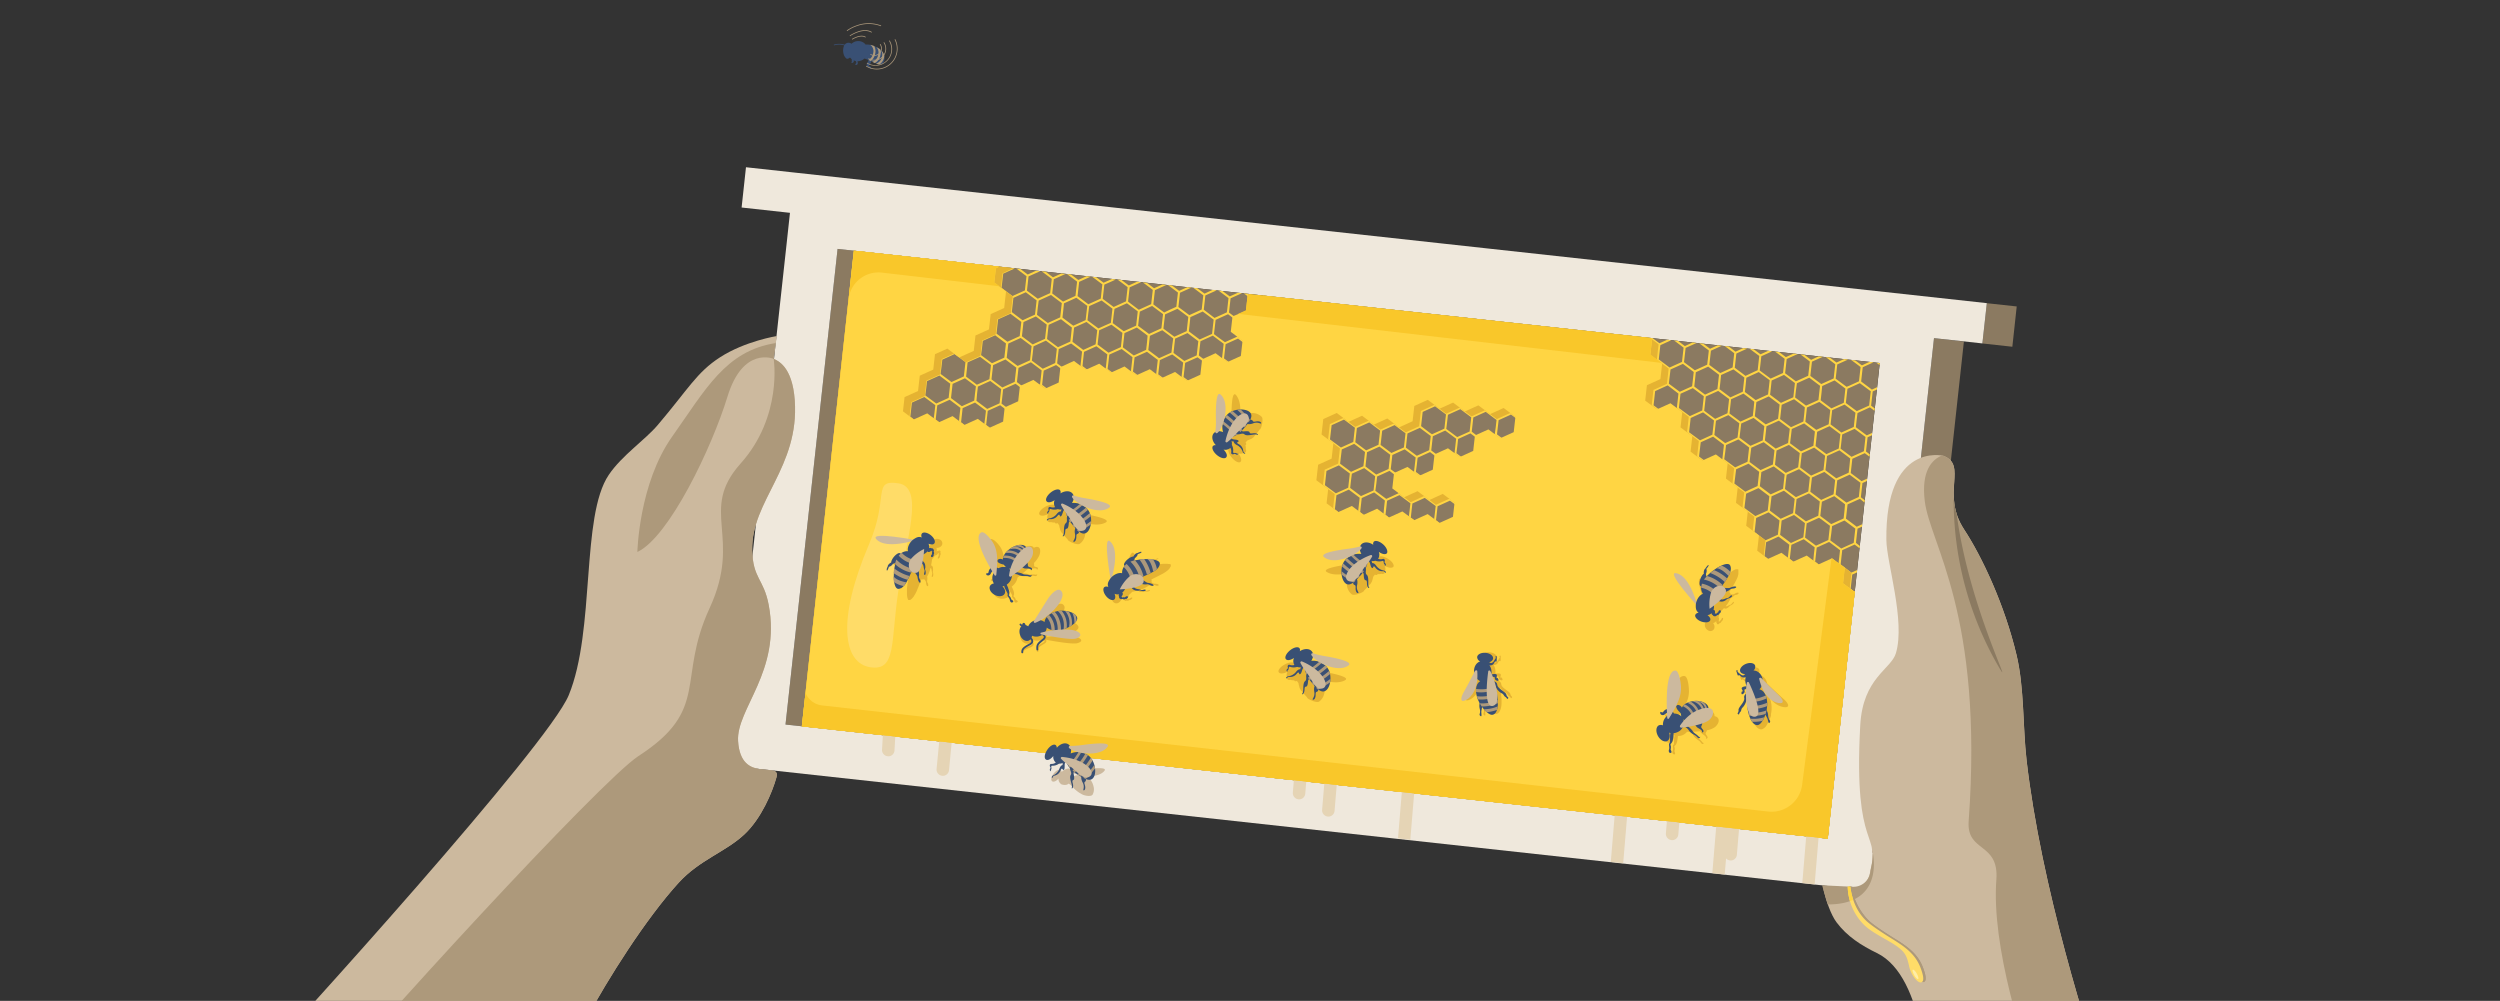
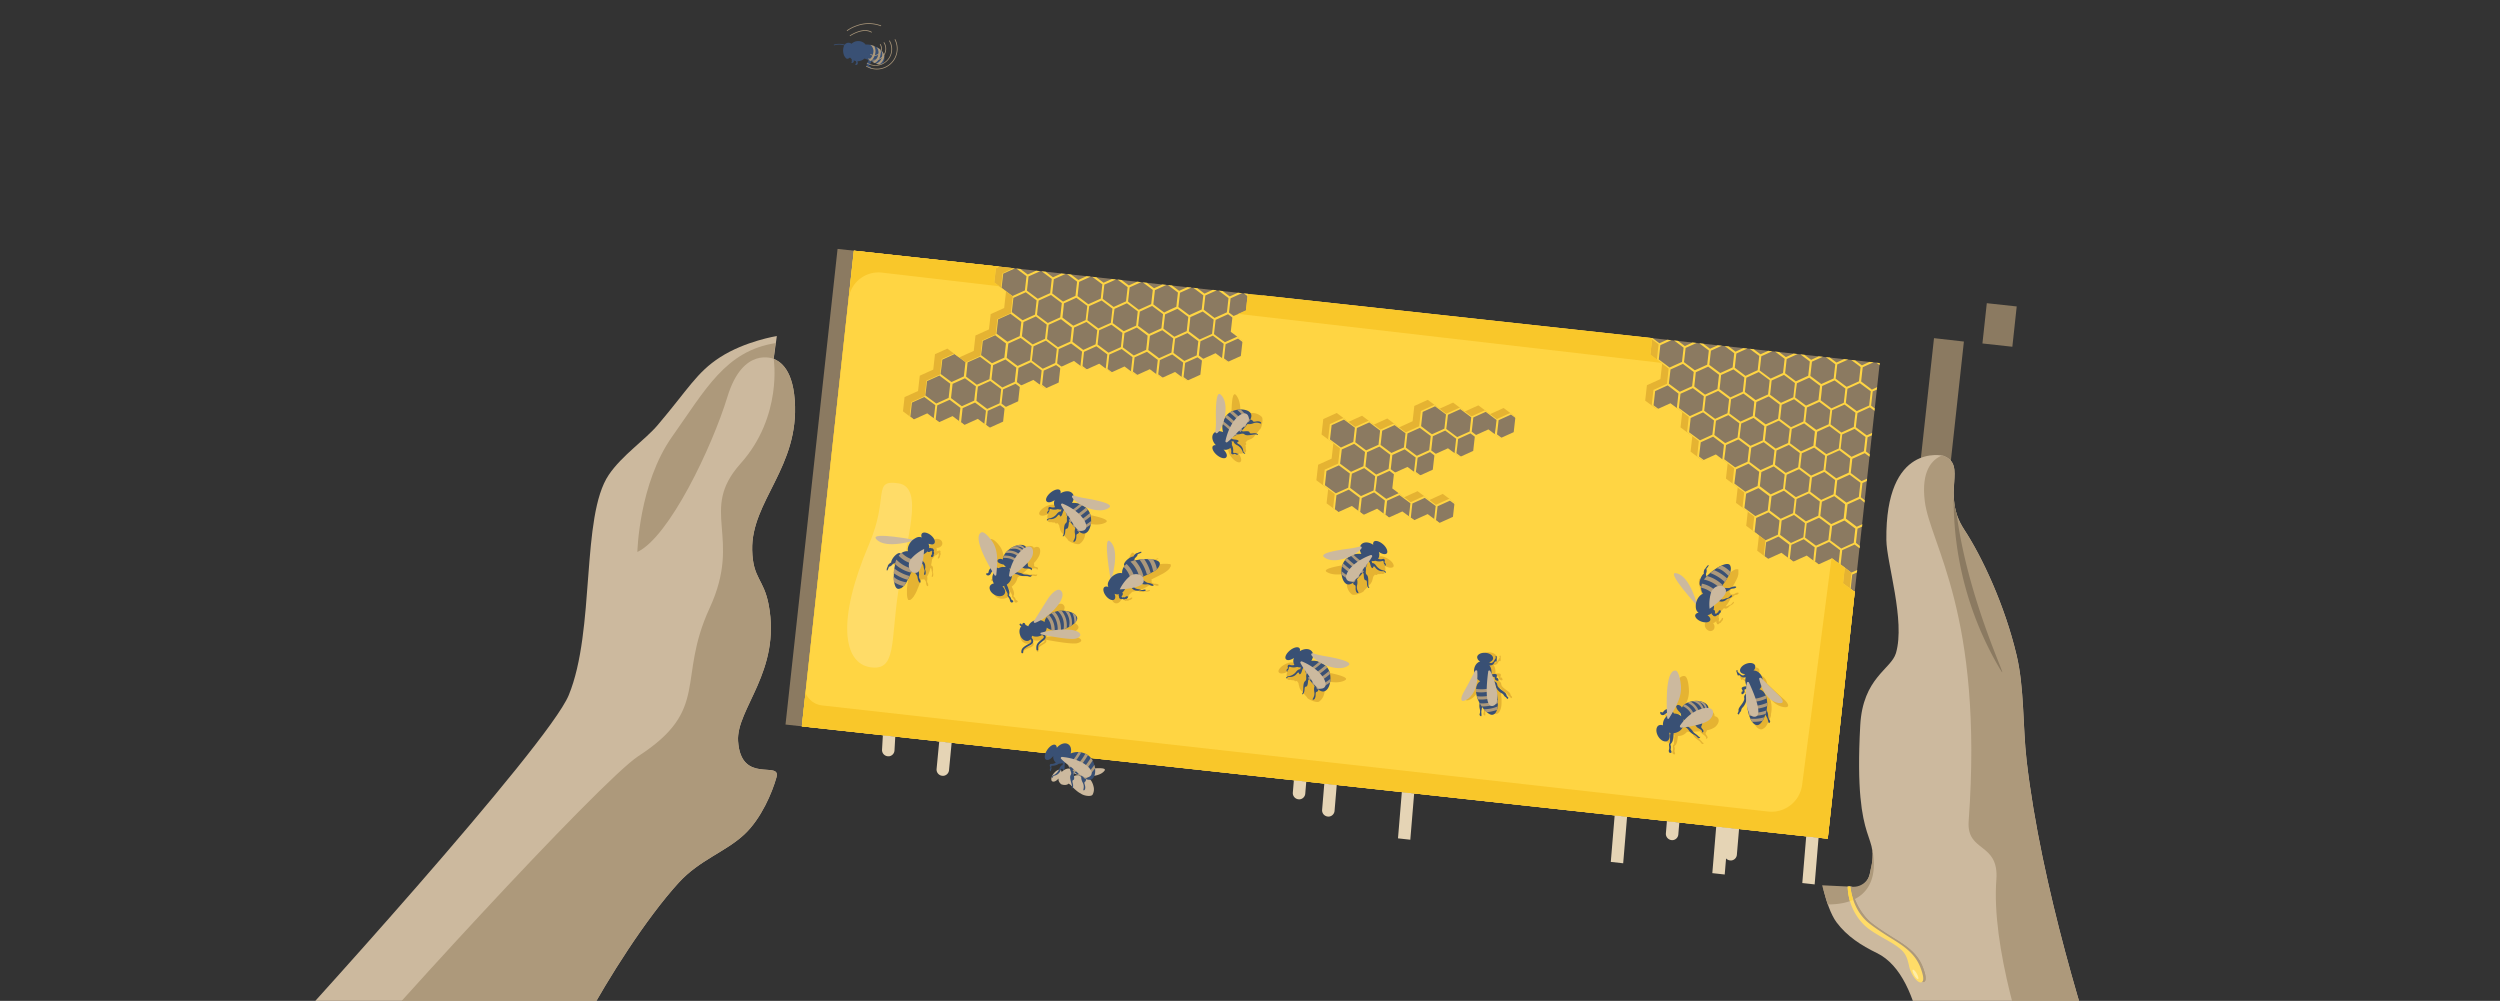
<svg xmlns="http://www.w3.org/2000/svg" id="a7e59a75-dcf4-4553-bb5c-300bf2580d51" data-name="Layer 1" width="1144" height="458" viewBox="0 0 1144 458">
  <rect x="0" y="0" width="1144" height="458" fill="#333333" stroke="none" />
  <defs>
    <clipPath id="a2841baf-18a0-4789-8eb9-b4cdad3a7768">
      <rect width="1144" height="458" fill="none" />
    </clipPath>
  </defs>
  <g clip-path="url(#a2841baf-18a0-4789-8eb9-b4cdad3a7768)">
    <g id="a5137be9-12f5-44d8-9ead-0743e888cd25" data-name="Frame 453">
      <g id="ad6dee3a-021d-42cf-b13d-04730ceba69c" data-name="Group 5434">
        <g id="b2d1d008-f235-4ead-ac97-be95f3f6c1e3" data-name="Group">
          <g id="bb371712-59a8-425d-9e1d-089f6adfc016" data-name="Group 2">
            <path id="b1ce4339-b21d-472e-a177-cc762dcf9441" data-name="Vector" d="M383.27,113.9,359.45,331.55l13.69,1.5L397,115.4Z" fill="#8b7a61" />
          </g>
          <g id="baebc3c1-cef7-4f83-8303-2b825e56e97c" data-name="Group 3">
            <path id="a20d7ac3-f30c-4d70-a1ec-5b7dce6ad125" data-name="Vector 2" d="M885,154.74l-27.68,253,13.68,1.5,27.68-252.95Z" fill="#8b7a61" />
          </g>
          <g id="b16bda2a-24d7-4e37-978b-1d8570dd2abe" data-name="Group 4">
            <path id="aa1bf35a-878c-4c87-ac57-dfc399c25862" data-name="Vector 3" d="M909.16,138.74l-2,18.43,13.69,1.5,2-18.44Z" fill="#8b7a61" />
          </g>
-           <path id="bc8abbad-2339-47d4-be37-b0c87c73fa3f" data-name="Vector 4" d="M909.17,138.72,364.36,79.05l-23-2.52-2,18.43,22.13,2.43-1.52,14-26.16,239,523.51,57.34L885,154.73l22.14,2.42Zm-72.8,245.07L359.45,331.55h0L383.28,113.9l476.91,52.23h0Z" fill="#efe8dc" />
        </g>
        <g id="bd4fd111-2476-41ea-a5cd-b8de9dcface2" data-name="Group 5">
          <path id="ec671e31-ef03-4bbf-9477-15f7265ee12d" data-name="Vector 5" d="M390.74,114.73,366.92,332.38l469.43,51.41,23.82-217.65Z" fill="#8b7a61" />
        </g>
        <g id="a48b009c-6ef8-440f-b59b-3da69140354b" data-name="Group 6">
          <path id="bf86275d-a4bd-4343-93ee-9506476275c2" data-name="Vector 6" d="M858.65,166l.63.47.81.61.1-.92Z" fill="#ffd543" />
          <path id="eea4d5c3-eb6d-43a3-acb3-cdecde662c76" data-name="Vector 7" d="M848.73,270.88l-.88-.66-1-.78.37-3.25.36-3.26,2.16-1,.12-1.1-2.66,1.2-1-.77-3.92-3,.36-3.25.37-3.26,2.83-1.28,2.83-1.28,2.3,1.72.12-1.1-.81-.61-1-.78.36-3.25.37-3.26,2.09-.94.12-1.1-2.59,1.17-1-.78-3.92-2.94.37-3.25.37-3.26,4.08-1.85,1.58-.71L853.2,230l.12-1.1-1.79-1.35.36-3.26.37-3.25,2-.92.12-1.09-2.53,1.14-.79-.6-4.16-3.12.36-3.26.37-3.25,2.83-1.28,2.84-1.29L855.5,209l.12-1.1-.94-.7-.8-.6.37-3.26.36-3.25,1.59-.72.37-.17.12-1.1-2.46,1.12-5-3.73.37-3.25L850,189l3.52-1.6,2.14-1,2.12,1.6.12-1.11-1.68-1.26.37-3.25.37-3.26,1.89-.85.12-1.1-.28.12-2.11,1-1-.78-3.92-2.94.36-3.25.37-3.26,2.15-1,2.81-1.27-1.86-.2-1.36.61-2.12,1-3.05-2.29-1.86-.2,3.31,2.48,1,.78-.37,3.25-.37,3.26-4.38,2L845,177l-5-3.72.37-3.25.36-3.26,5-2.25-1.86-.2-3.49,1.58-3.06-2.3-1.85-.2,4.35,3.27-.37,3.25-.36,3.26-5.67,2.56-5-3.72.36-3.25.37-3.26,4.08-1.84.89-.41-1.86-.2-1.35.61-2.14,1-3.07-2.3-1.86-.21,3.33,2.5,1,.78-.36,3.25-.37,3.26-2.83,1.28-2.83,1.28-1-.78-3.92-2.94.37-3.25.36-3.26.89-.4,4.1-1.86-1.86-.2-3.51,1.59-2.48-1.86-.6-.45-1.85-.2,1.89,1.42,2.48,1.86-.37,3.25-.37,3.26-5.66,2.56-5-3.72.37-3.26.36-3.25,2.84-1.28,2.16-1-1.86-.21-.68.32-2.84,1.28-3.08-2.32-1.86-.2,2.93,2.2,1.45,1.08-.37,3.26-.36,3.26-1.59.71L798.75,172l-1-.78-3.92-2.94.36-3.26.37-3.25,4.08-1.85.93-.42-1.86-.2-1.39.63-2.14,1L791.67,159l-.62-.47-1.86-.2,1.91,1.43,2.48,1.86-.36,3.26-.37,3.25-5.66,2.57-5-3.72.37-3.26.36-3.25,5-2.27-1.86-.21-3.54,1.61-3.11-2.33-1.85-.21,4.4,3.31-.37,3.25-.37,3.25-2.83,1.29-2.83,1.28-.8-.6-4.16-3.12.74-6.51,2.83-1.28,2.19-1-1.85-.2-.72.32L771,158.37,767.9,156l-1.86-.21,3.37,2.53,1,.78-.73,6.51-4.78,2.16-.89.41-4.95-3.72.73-6.51,5-2.28-1.86-.21-3.56,1.61-3.13-2.34-178.2-19.52-3.74,1.69-2.48-1.86-.79-.6-1.86-.2,2.09,1.57,2.48,1.86-.73,6.51-5.67,2.56-4.95-3.72.36-3.25.37-3.26,2.83-1.28,2.39-1.08-1.86-.2-.91.41-2.83,1.28-3.29-2.46-1.85-.21,3.12,2.35,1.45,1.09-.36,3.25-.37,3.26-1.59.72-4.08,1.84-1-.77-3.92-3,.37-3.25.36-3.26,4.08-1.84,1.15-.53-1.86-.2-1.61.73-2.14,1-2.48-1.86-.81-.61-1.86-.2,2.11,1.58,2.47,1.86-.36,3.25-.37,3.26-5.66,2.56-5-3.72.37-3.25.36-3.26,5.25-2.37-1.86-.2-3.77,1.7-3.3-2.48-1.86-.2,4.6,3.45-.37,3.25-.36,3.26-2.84,1.28L532.72,143l-.8-.6-4.15-3.12.36-3.26.37-3.25,2.83-1.28,2.42-1.1-1.86-.2-.94.43-2.84,1.28-3.31-2.49-1.85-.2,3.57,2.68,1,.78-.37,3.25-.36,3.25-4.68,2.13-1,.44-2.47-1.86L516.2,138l.36-3.25.37-3.26,5.26-2.38-1.85-.21-3.79,1.72-3.32-2.49-1.86-.21L516,131.4l-.36,3.25-.37,3.25-5.66,2.57-5-3.72.37-3.26.36-3.25L508.2,129l2.44-1.11-1.86-.2-1,.44L505,129.37l-3.33-2.5-1.85-.2,3.52,2.64,1.1.82-.37,3.26-.36,3.25-2.84,1.29L498,139.21l-1-.78-3.91-2.94.36-3.26.37-3.25.86-.39,4.42-2-1.86-.21-3.8,1.73-2.48-1.86-.86-.65-1.86-.2,2.15,1.61,2.48,1.86-.37,3.26-.36,3.25L486.45,138l-4.95-3.72.36-3.26.37-3.25,2.83-1.28,2.47-1.12-1.86-.2-1,.44-2.83,1.29L479.37,125l-.87-.66-1.86-.2,2.17,1.62,2.48,1.86-.37,3.26-.37,3.25-2.83,1.28-2.83,1.29-.8-.6L469.93,133l.37-3.26.36-3.25,2.84-1.28,2.47-1.12-1.86-.21-1,.45-2.83,1.28-3.36-2.52-1.85-.2,3.09,2.32,1.56,1.17-.37,3.26-.36,3.25-5.67,2.57-5-3.72.37-3.26.37-3.25,5.32-2.41-73.68-8.07L368.92,314.08l3.75,2.81-3.75-2.81-2,18.29,32.87,3.6.61-5.45-.61,5.45,11.57,1.27.61-5.46-.61,5.46,425,46.55Zm-19-13.9L824,259.54l-5-3.72.37-3.25.37-3.26,4.08-1.85,1.58-.71,5,3.72-.37,3.25Zm-87.38-51.65-6.17,2.79-5.4-4.05-6.17,2.79-5.4-4.06-5.74,2.6,5.74-2.6.79-7-.79,7,5.4,4.06,6.17-2.79.79-7-.79,7,5.4,4.05,6.17-2.79.79-7.05-.79,7.05,5.39,4,6.17-2.79,5.4,4,6.17-2.79,5.4,4.05,5.67-2.57-5.67,2.57-5.4-4.05-6.17,2.79-5.4-4-6.17,2.79-.79,7.05.79-7.05ZM592,188.94l-6.17,2.79-5.4-4-6.16,2.79-5.4-4.06-6.17,2.8-5.4-4.06-5.74,2.6,5.74-2.6,5.4,4.06,6.17-2.8,5.4,4.06,6.16-2.79,5.4,4,6.17-2.79,5.4,4.05,6.17-2.79,5,3.72-5-3.72L597.35,193l-.79,7,.79-7Zm-144.89-8.76.37-3.26,2.14-1,3.52-1.59,5,3.72-.37,3.25-.36,3.26-.87.39-4.8,2.17-3.92-2.94-1-.78Zm-.95-.11-.36,3.25-2.83,1.29-2.84,1.28-4.95-3.72.36-3.26.37-3.25,5.66-2.56,5,3.72Zm7.54-6.48.37-3.26.37-3.25,5.66-2.57,2.48,1.87,2.48,1.86-.37,3.25-.36,3.25-5.67,2.57Zm9.44-8-2.48-1.86.37-3.26.37-3.25,5.66-2.57,5,3.73-.37,3.25-.36,3.25-5.67,2.57Zm89.37.07-3.92-3,.37-3.25.37-3.26,2.83-1.28,2.83-1.28,2.48,1.86,2.48,1.86-.37,3.25-.37,3.26-5.66,2.56Zm.47,1.54-.73,6.51-5.66,2.56-5-3.72.37-3.25.36-3.26L548,163.5Zm-5-7.85-.36,3.26-5.67,2.56L537,161.47l.36-3.25.37-3.26,5.66-2.56,2.48,1.86,2.48,1.86Zm-11.56-1.26-.37,3.26-1.59.72-4.08,1.84-1-.78-3.92-2.94.37-3.25.36-3.26,4.08-1.85,1.59-.71,5,3.72Zm-11.57-1.26-.37,3.26-4.38,2-1.28.58-5-3.72.37-3.25.37-3.26,5.66-2.56,3.92,2.94,1,.78Zm-11.57-1.26-.36,3.26-5.67,2.56-5-3.72.71-6.32,0-.19,2.83-1.28,2.83-1.28,5,3.72Zm-11.93,2-2.83,1.28-2.83,1.28-1-.78-3.92-2.94.37-3.26.36-3.25.89-.4,4.78-2.17,3.92,3,1,.77Zm-11.2-4.52-.37,3.25-5.66,2.57-5-3.72.37-3.26.37-3.25,2.83-1.28,2.83-1.29L488,148l2.48,1.86Zm-11.57-1.26-.36,3.25-1.59.72-4.08,1.85-1-.78-3.92-2.94.36-3.26.37-3.25,4.08-1.85,1.58-.72,3.51,2.64,1.45,1.08Zm-6,9.94.36-3.25,2.15-1,3.52-1.6,5,3.72-.37,3.26-.37,3.25L480,167.45l-2.83,1.28-5-3.72ZM484.11,163l.37-3.25,5.67-2.56,5,3.72-.36,3.25-.37,3.26L488.7,170l-3.39-2.55-1.56-1.17Zm11.57,1.27.37-3.26,2.83-1.28,2.83-1.28,5,3.72-.37,3.25-.36,3.26-5.67,2.56-4.95-3.72Zm11.57,1.26.36-3.26,4.81-2.17.86-.39,1.56,1.17,3.39,2.55-.36,3.25L517.5,170l-5.66,2.56-5-3.72Zm11.56,1.26.37-3.26,5.67-2.56,4.95,3.72-.37,3.25-.36,3.26-5.67,2.56-4.95-3.72Zm11.57,1.26.37-3.26,2.14-1,3.52-1.59,5,3.72-.37,3.25-.36,3.26L535,175l-5-3.72Zm3.74,14.57,5.4,4.05,6.16-2.79,5.4,4.06-5.4-4.06-6.16,2.79Zm75.24,11.94L615,192l5,3.72-.37,3.25-.36,3.26-.86.39-4.81,2.17-5-3.72Zm13.48-20,6.17-2.79.79-7.05-.79,7.05,5.39,4.05L629,171.78l-6.17,2.79-5.4-4.06.79-7-.79,7Zm92.53,10.08-.79,7,.79-7L710,180.6l-6.17,2.79-.79,7.05.79-7.05-5.4-4,5.4,4L710,180.6Zm29.3-.27-6.17,2.8-5.4-4.06-6.16,2.79-.8,7.05.8-7.05-5.4-4-5.74,2.6,5.74-2.6,5.4,4,6.16-2.79,5.4,4.06,6.17-2.8,5.4,4.06,5.67-2.57-5.67,2.57ZM631.76,203.6l.36-3.25.37-3.26,5.67-2.56,5,3.72-.36,3.26-.37,3.25L639.55,206l-2.84,1.28Zm4.39,4.49-.37,3.26-.36,3.25-2.83,1.28-2.84,1.28-1-.77-3.92-2.95.36-3.25.37-3.26.89-.4,4.78-2.16,3.91,2.94Zm7.54-6.48.37-3.26,5.66-2.56,5,3.72-.37,3.25L654,206l-5.67,2.56L644.89,206l-1.56-1.18ZM654.21,198,650.29,195l.73-6.51,5.66-2.56,5,3.72-.37,3.25-.36,3.26-1.59.72-4.08,1.84Zm8-4.94.37-3.26,5.66-2.56,5,3.72-.37,3.25-.37,3.26L666.81,200l-5-3.72Zm6.88-13.42-5.39-4.05-6.17,2.79-5.4-4L646,177.09l-5.4-4.05-5.72,2.59,5.72-2.59,5.4,4.05,6.17-2.79,5.4,4,6.16-2.79,5.4,4.05,6.17-2.79,5.4,4.05,6.17-2.79,5.4,4,5.73-2.59-5.73,2.59-5.4-4-6.17,2.79-5.4-4.05Zm-42.51,13.66,4.95,3.72-.36,3.25-.37,3.26-5.66,2.56-2.48-1.86-2.48-1.86.37-3.25.36-3.26ZM614,205.67l5.67-2.56,2.48,1.86,2.48,1.86-.37,3.25-.37,3.26-5.66,2.56-5-3.72Zm4.61,11.1,5.66-2.56,5,3.72-.37,3.26-.36,3.25L622.79,227l-2.47-1.86-2.48-1.86.36-3.26Zm11.2,4.52.37-3.25,2.83-1.29,2.83-1.28,1,.78,3.92,2.94L640,225.7,637.19,227l-2.83,1.29-5-3.72Zm6.59-6.58.37-3.26.37-3.25,2.83-1.29,2.83-1.28,5,3.72-.37,3.26-.37,3.25-5.66,2.57Zm11.94-2,.36-3.25,1.29-.59,4.38-2,3.92,2.94,1,.78-.73,6.51-5.66,2.57-5-3.73Zm6.59-6.59.37-3.25.36-3.25,2.15-1,3.52-1.59,5,3.72-.36,3.26-.37,3.25-5.66,2.57Zm11.94-2,.36-3.25L672,198.7l.86-.39,1.56,1.17,3.39,2.55-.73,6.51-5.67,2.57-4.95-3.73Zm6.59-6.59.37-3.25.36-3.25,5.67-2.57,4.95,3.72-.36,3.26L684,198.7l-5.66,2.56Zm11.93-2,.37-3.25,5.66-2.57,5,3.72-.73,6.51-5.67,2.57-5-3.73Zm11.13,5.06,5,3.73,6.17-2.8.79-7-.79,7L713,205.6l-5.39-4.06-6.17,2.8ZM832.05,236l-5.66,2.57-5-3.72.66-5.89.07-.62,2.83-1.28,2.84-1.29,4.95,3.72-.36,3.26Zm1.94,2.05,3.4,2.55-.37,3.25-.36,3.25L831,249.7,826,246l.37-3.25.37-3.26,4.8-2.18.86-.39ZM796.78,193.8l2.83-1.28,2.83-1.28,1,.77,3.92,3-.37,3.25-.36,3.26-2.84,1.28L801,204l-5-3.72ZM795.12,200l0,.2-5.67,2.56-4.95-3.72.36-3.25.37-3.26,5.67-2.56,5,3.72Zm23.48-.54-.37,3.26-5.66,2.56-2.48-1.86-2.48-1.86.37-3.25.36-3.26L814,192.5l5,3.72Zm.94.11.37-3.26,1.59-.71,4.08-1.85,1,.78,3.92,2.94-.36,3.26L829.8,204l-4.08,1.85-1.59.71-5-3.72Zm-18.16,5.32,2.84-1.28,2.83-1.28,2.48,1.86,2.48,1.86-.37,3.26-.37,3.25-5.66,2.56-5-3.72.37-3.25Zm11.2,4.52.37-3.26.86-.38,4.8-2.18,3.86,2.9,1.1.82-.71,6.32,0,.19L820,215.11l-2.84,1.29-1-.78-3.92-2.94Zm5,7.85,2.83-1.29,2.83-1.28.8.6,4.16,3.12-.37,3.26-.36,3.25-2.84,1.28-2.83,1.29-5-3.72.37-3.26Zm11.63,8.37-.8-.6.37-3.26.36-3.25,4.68-2.12,1-.45,2.48,1.86,2.47,1.86-.36,3.26-.37,3.25-5.66,2.57Zm5.22-10.55-5.67,2.56-5-3.72.74-6.5,3.52-1.6,2.14-1,5,3.72-.37,3.26Zm-2.63-10.22-1-.77.36-3.26.37-3.25,4.78-2.17.88-.4,2.48,1.86,2.48,1.86-.37,3.25-.36,3.26-5.67,2.56Zm5-10.72-5.67,2.56-5-3.72.37-3.25.36-3.26,2.84-1.28,2.83-1.28,5,3.72-.36,3.25Zm-11.2-4.52-.37,3.26-2.14,1-3.52,1.59-5-3.72.37-3.25.36-3.26.86-.39,4.81-2.17,3.92,2.94,1,.78ZM814,188.37l-.36,3.26L808,194.19l-5-3.72.36-3.25.37-3.26,4.08-1.84,1.58-.72,3.4,2.55,1.56,1.17Zm-11.56-1.26-.37,3.26-2.83,1.28-2.83,1.28-5-3.72.37-3.25.36-3.26,3.52-1.59,2.15-1,2.48,1.86,2.47,1.87Zm-11.57-1.26-.37,3.25-5.66,2.57-5-3.72.37-3.26.36-3.25,5.67-2.56,5,3.72Zm-11.57-1.26-.36,3.25-1.59.72-4.08,1.85-5-3.72.36-3.26.37-3.25,2.83-1.28,2.83-1.29,5,3.72Zm-6.38,13.2.74-6.51,2.14-1,3.52-1.59,5,3.72-.37,3.25-.37,3.26-1.28.58-4.38,2Zm5.34,4.59,5.66-2.56,3.4,2.55,1.56,1.17-.36,3.25-.37,3.26-5.67,2.56-5-3.72Zm11.2,4.52.37-3.26.86-.39,4.8-2.17L799.4,204l1,.78-.37,3.25-.36,3.26-2.84,1.28L794,213.87l-5-3.72Zm5,7.84,2.84-1.28,2.83-1.28,1,.78L805,215.9l-.36,3.26-.37,3.25-2.83,1.28L798.65,225l-5-3.73Zm11.2,4.52L806,216l5.66-2.57,5,3.72-.37,3.26-.36,3.25-5.67,2.57-2.48-1.86-2.47-1.87Zm5,7.85.89-.4,4.78-2.17,3.92,3,1,.77-.74,6.51-4.68,2.12-1,.45-1-.78-3.92-2.94.37-3.26Zm4.61,11.1,5.67-2.56,5,3.72-.36,3.25-.37,3.26-3.52,1.59-2.15,1-4.95-3.72.37-3.26ZM841.63,255l-.37,3.26-4.8,2.17-.86.39L834,259.63l-3.4-2.55.37-3.25.36-3.26L837,248,841,251l1,.78ZM849,241.89l-.37,3.25-.37,3.26-2.83,1.28L842.56,251l-5-3.72L838,244l.36-3.26,5.67-2.56ZM844,234l-.36,3.25-4.38,2-1.29.58-5-3.72.36-3.26.37-3.25,5.66-2.56,3.92,2.94,1,.78Zm7.33-13.1-.37,3.26-.36,3.25-3.52,1.6-2.15,1L840,226.3l.36-3.26.37-3.25,5.66-2.57Zm-5-7.84-.37,3.25-4.68,2.12-1,.45-2.48-1.86-2.48-1.86.37-3.26.36-3.25,5.67-2.57,3.92,2.95,1,.77Zm7.32-13.1-.36,3.26-.37,3.25-2.83,1.28-2.83,1.28-5-3.72.37-3.25.36-3.25,5.67-2.57Zm-5-7.85-.36,3.26-4.81,2.17-.86.39-2.48-1.86-2.47-1.86.36-3.25.37-3.26,5.66-2.56,5,3.72ZM845.4,177.9l5.66-2.56,5,3.72-.37,3.25-.36,3.26-4.08,1.84-1.59.72-5-3.72.36-3.25Zm-11.57-1.26,4.81-2.17.86-.39,1.56,1.17,3.39,2.55-.36,3.25-.37,3.26-5.66,2.56-3.92-2.94-1-.78.37-3.25Zm-11.56-1.26,2.83-1.28,2.83-1.28,1,.77,3.92,2.95-.37,3.25-.36,3.26-2.84,1.28-2.83,1.28-5-3.72.37-3.25Zm-11.57-1.26,5.66-2.56,5,3.72-.37,3.25-.36,3.26-5.67,2.56L810,180.63l.36-3.25Zm-11.57-1.26,2.15-1,3.52-1.6,5,3.73-.36,3.25-.37,3.25-3.52,1.6-2.14,1-2.48-1.86-2.48-1.86.37-3.25Zm-11.56-1.26,5.66-2.56,5,3.72-.37,3.25-.36,3.25-4.08,1.85-1.59.72-3.4-2.55-1.56-1.17.37-3.26ZM776,170.34l2.83-1.29,2.83-1.28.8.6,4.16,3.12-.37,3.26-.36,3.25-.86.39-4.81,2.18-3.92-2.95-1-.77.36-3.26Zm-11.57-1.26,5.67-2.57,4.95,3.72-.36,3.26-.37,3.25L771.49,178l-2.83,1.29-5-3.72Zm-1.29,7.27,3.92,3,1,.77-.36,3.26-.37,3.25-5.66,2.57-5-3.72.73-6.51Zm-61.59-25-.79,7.05,5.4,4,6.17-2.79,5.39,4.05,6.17-2.79,5.4,4.05,6.17-2.79,5.4,4,6.17-2.79.79-7.05-.79,7.05,5.39,4.05,5.68-2.56-5.68,2.56L747,163.44l-6.17,2.79-5.4-4L729.29,165l-5.4-4.05-6.17,2.79-.79,7,.79-7-5.39-4.05-6.17,2.79-5.4-4ZM643.72,145l-.79,7.05,5.4,4.06,6.16-2.8.8-7-.8,7,5.4,4.06,6.17-2.79.79-7.05-.79,7.05,5.4,4,6.17-2.79.79-7-.79,7,5.4,4.05,6.16-2.79,5.4,4.05,5.74-2.6-5.74,2.6-5.4-4.05L683,159.93l-5.4-4.05-6.17,2.79-5.4-4-6.17,2.79-5.4-4.06-6.16,2.8-.8,7,.8-7-5.4-4.06-5.74,2.6,5.74-2.6Zm-18.53,8.58,6.17-2.79,5.4,4.06-.79,7,.79-7-5.4-4.06-6.17,2.79-.79,7,.79-7-5.4-4.05ZM574,144.85l5,3.73,6.17-2.79,5.4,4.05,6.17-2.79,5.4,4,6.17-2.79,5.39,4.05,5.74-2.59-5.74,2.6-5.39-4.06-6.17,2.79-5.4-4-6.17,2.79-5.4-4.05-6.16,2.79Zm8.78,21.88.79-7-.79,7,5.4,4.06,6.17-2.8.79-7.05-.79,7.05,5.39,4.06,6.17-2.8.79-7-.79,7,5.4,4.06,5.74-2.6-5.74,2.6-5.4-4.06-6.17,2.8L594.31,168l-6.17,2.8-5.4-4.06-6.17,2.79-5-3.72,5,3.72Zm-11.28-8.09-.73,6.51-5.67,2.56L560.11,164l.36-3.25.37-3.26,2.83-1.28,2.84-1.28Zm-15.23-12.26,2.15-1,3.52-1.59,5,3.72-.74,6.51-2.83,1.28-2.83,1.28L558,154.75l-2.48-1.86.37-3.25Zm-11.56-1.26,5.66-2.56,5,3.72-.37,3.25-.36,3.26-2.84,1.28-2.83,1.28-2.48-1.86-2.47-1.86.36-3.25Zm-11.57-1.26,2.83-1.28,2.84-1.28.8.6,4.15,3.12-.36,3.25-.37,3.26-.86.38-4.8,2.18-5-3.72.37-3.25Zm-11.56-1.26L527.2,140l5,3.72-.37,3.25-.37,3.25-3.52,1.6-2.14,1-5-3.72.37-3.26ZM510,141.34l4.68-2.12,1-.45,2.48,1.86,2.48,1.86-.37,3.26-.36,3.25-5.67,2.57L510,148.45l-.8-.6.36-3.26Zm-11.57-1.26,2.83-1.28,2.84-1.29.8.6,4.15,3.13-.36,3.25-.37,3.25L505.46,149l-2.83,1.28-5-3.72.37-3.26Zm-11.56-1.26,5.66-2.57,5,3.72-.37,3.26-.37,3.25-5.66,2.57-2.48-1.86-2.48-1.86.37-3.26Zm-11.57-1.26,2.83-1.29,2.83-1.28,1,.78,3.92,2.94-.37,3.26-.36,3.25-2.83,1.28-2.84,1.29-4.95-3.72.36-3.26Zm-11.93,2,.36-3.25,5.67-2.57,4.95,3.72-.36,3.26-.37,3.25-3.52,1.59-2.14,1-2.48-1.86L463,142.81Zm-7,9.84.36-3.25,5.67-2.57,2.48,1.86,2.47,1.86-.36,3.26-.37,3.25L461,156.37l-5-3.72Zm-7,9.84.36-3.25,2.83-1.28,2.84-1.29,1,.78,3.92,2.94-.36,3.26-.37,3.25-.86.39-4.8,2.18-5-3.72Zm-6.6,6.59L446.9,164l1.58-.72,5,3.73-.36,3.25-.37,3.25-1.59.72L447,176.05l-1-.78-3.92-2.94.36-3.26Zm-11.93,2,.36-3.25,5.67-2.57,3.92,2.95,1,.77-.36,3.26-.37,3.25-4.38,2-1.28.58-5-3.72Zm-7,9.84.36-3.25,4.81-2.18.86-.39,1.56,1.18,3.39,2.54-.36,3.26-.37,3.25-5.66,2.57-5-3.72ZM430.5,323.2l-5.4-4.06-6.17,2.8-5.4-4.06-6.17,2.8L402,316.62l-6.17,2.8-.79,7,.79-7-5.4-4.06-6.17,2.79-5.4-4-5.7,2.58,5.7-2.58,5.4,4,6.17-2.79,5.4,4.06,6.17-2.8,5.39,4.06,6.17-2.8,5.4,4.06,6.17-2.8,5.4,4.06,5.67-2.57Zm-3.28-131.3-5.66,2.57-5-3.72.37-3.26.36-3.25,4.08-1.85,1.59-.71L428,185.4l-.36,3.25Zm11.57,1.27L434,195.34l-.86.39-1.56-1.17L428.17,192l.36-3.25.37-3.26,5.66-2.56,3.92,2.94,1,.78-.37,3.25Zm11.56,1.26-2.83,1.28L444.69,197l-1-.78-3.92-2.94.37-3.25.36-3.26,2.84-1.28,2.83-1.28,5,3.72-.37,3.25Zm11.57,1.26-5.66,2.56-5-3.72.37-3.25L452,188l5.67-2.56,2.47,1.86,2.48,1.86Zm7-9.84-5.66,2.56-2.48-1.86-2.48-1.86.37-3.25.36-3.26,5.67-2.56,4.95,3.72Zm7-9.84-5.66,2.56-1-.78-3.92-2.94.37-3.25.36-3.26.89-.4,4.78-2.16,3.92,2.94,1,.78-.36,3.25Zm5.9,3.82-4.95-3.72.36-3.25.37-3.26,2.83-1.28,2.84-1.28,4.95,3.72-.73,6.51Zm6.55-1.92,5,3.73,6.17-2.79.73-6.5-.73,6.5,5.4,4.05,6.16-2.79,5.4,4,6.17-2.79.73-6.5-.73,6.5,5.4,4,5.74-2.59L528,185.42l-5.4-4-6.17,2.79-5.4-4-6.16,2.79-5.4-4.05-6.17,2.79Zm36.57,35,.73-6.5-5.39-4.06-6.17,2.8-5.4-4.06L503,203.62l5.68-2.57,5.4,4.06,6.17-2.8,5.39,4.06,5.74-2.6-5.74,2.6ZM548,215.39l.73-6.5-5.4-4-6.17,2.79-.73,6.5.73-6.5-5.4-4.06,5.4,4.06,6.17-2.79,5.4,4Zm16.17,12.36.73-6.5ZM595,213.93l-5.4-4.05-6.16,2.79-.8,7.05.8-7.05-5.4-4-6.17,2.79-.79,7.05.79-7.05-5.4-4-6.17,2.79-5.39-4.05-5.74,2.59,5.74-2.59,5.39,4.05,6.17-2.79,5.4,4,6.17-2.79.79-7.05-.79,7.05,5.4,4,6.16-2.79.8-7-.8,7,5.4,4.05,6.17-2.79.79-7-.79,7,5,3.73-5-3.73Zm12,1.58,5.67-2.56,5,3.72-.36,3.26-.37,3.25-.86.39-4.8,2.17-5-3.72Zm8.83,21.34-5-3.72.73-6.51,5.66-2.57,2.48,1.86,2.48,1.86-.73,6.51Zm17.23-1.31-2.14,1-3.52,1.6-5-3.72.73-6.51,1.29-.59,4.38-2,3.92,2.95,1,.77-.37,3.26Zm11.57,1.26L639,239.37l-5-3.72.37-3.26.36-3.25,2.84-1.28,2.83-1.29,5,3.72-.36,3.26Zm11.57,1.26-4.81,2.18-.86.39-.8-.6-4.15-3.12.36-3.26.37-3.25,5.66-2.57,5,3.72-.37,3.26Zm11.56,1.26-5.66,2.57-5-3.72.37-3.26.37-3.25,5.66-2.56,5,3.72ZM682.13,220l-6.17,2.8-5.4-4-6.17,2.79-5-3.73,5,3.73,6.17-2.8,5.4,4.06,6.17-2.8,5.4,4.06,5.73-2.6-5.73,2.6Zm23.13,2.53-6.17,2.79-5.4-4.05.8-7-.8,7,5.4,4.05,6.17-2.79,5.4,4Zm62.5,16.85.73-6.5-5.4-4.05-6.17,2.79-.73,6.5.73-6.5-5.39-4.05-6.17,2.79-.73,6.5.73-6.5-5.4-4-6.17,2.79-.73,6.5.73-6.5-5.4-4.05-6.17,2.79-.73,6.5.73-6.5-5.39-4.05-5.55,2.51,5.55-2.51,5.39,4.05,6.17-2.79,5.4,4.05,6.17-2.79,5.4,4,6.17-2.79,5.39,4.05,6.17-2.79,5.4,4.05,5.74-2.59-5.74,2.59Zm18.47-8-6.17,2.79-5.4-4,5.4,4,6.17-2.79,5.39,4.06Zm6.08,3.74,5-2.25Zm6.72-9.2,2.83-1.28,2.83-1.29,2.48,1.86,2.48,1.86-.37,3.26-.36,3.25-5.67,2.57-5-3.72Zm3.87,17.61.73-6.51,5.67-2.57,5,3.72-.37,3.26-.37,3.25-5.66,2.57-3.4-2.55Zm9.56,14.82-5-3.72.36-3.26.37-3.25,1.29-.58,4.38-2,3.92,2.94,1,.78-.37,3.25-.36,3.25-4.38,2Z" fill="#ffd543" />
        </g>
        <path id="ad39ec79-a9d8-4353-bd68-bf56c52c8722" data-name="Vector 8" d="M463.64,122.7l-72.9-8L366.92,332.37l469.45,51.42,12.35-112.9-2.28-1.71.8-7.05-5.85-4.39-6.16,2.8-5.4-4.06-6.17,2.8-5.4-4.06-6.17,2.8-5-3.73.79-7-5.84-4.38.73-6.5-5.4-4.05.8-7.05-5.4-4,.79-7.05-5.4-4.06L782,212.9l-5.39-4.06.79-7.05-5.4-4,.79-7.05-5.4-4.05-6.16,2.79-5.4-4.05.79-7,6.17-2.79.79-7-5.4-4.05.79-7.05-3.64-2.74-177.1-19.39-4.32,2-.79,7L567,147.05l-.79,7,5.39,4.06-.79,7.05L564.63,168l-5.4-4.05-6.16,2.79-.8,7-6.16,2.79-5.4-4.05-6.17,2.79-5.4-4.06-6.17,2.8-5.4-4.06-6.16,2.8-5.4-4.06-6.17,2.8-5.4-4.06-6.17,2.79-.79,7-6.17,2.8-5.4-4.06-6.17,2.79L469,185.9l-6.17,2.8-.73,6.5h0L455.88,198l-5.39-4.06-6.17,2.8-5.4-4.06-6.17,2.79-5.4-4.05-6.17,2.79-4.95-3.72L417,184l6.17-2.79.79-7.05,6.17-2.79.79-7.05,5.67-2.56,5.4,4.05,6.67-3,.79-7,6.17-2.79.79-7,6.17-2.79.85-7.59-5.4-4.05.74-6.51Zm142.55,92.23,6.17-2.8.79-7-5.4-4.06.79-7,6.17-2.8,5.4,4.06,6.17-2.8,5.4,4.06,6.17-2.8,5.39,4.06,6.17-2.79.8-7,6.16-2.8,5.4,4.06,6.17-2.79,5.4,4,6.17-2.79,5.4,4.05,6.16-2.79,5.4,4.05-.79,7.05-6.17,2.79-5.4-4.05L678,201.55l-.8,7L671,211.39l-5.39-4-6.17,2.79-.8,7.05L652.46,220l-5.4-4.05-6.17,2.79-.79,7,5.4,4.05,6.16-2.79,5.4,4,6.17-2.79,5.4,4.05-.73,6.5h0l-6.17,2.79-5.4-4.05-6.17,2.79-5.39-4.05-6.17,2.79-5.4-4L627,237.84l-5.4-4.05-6.17,2.79-5.39-4.05.73-6.5L605.4,222Z" fill="#e5b332" />
        <path id="a9b2fa8f-a6a0-41a9-ba90-83297b0b232c" data-name="Vector 9" d="M457.18,122l-66.44-7.28L366.92,332.37l469.45,51.42,12.4-113.33-.4.18-5-3.72.8-7.05-5.85-4.39-6.16,2.8-5.4-4.06-6.17,2.8-5.4-4.06-6.17,2.79L804.11,252l.79-7-5.84-4.39.73-6.5-5.4-4,.79-7.05L789.79,219l.79-7-5.4-4.06-6.17,2.8-5.4-4.06.8-7.05-5.4-4.05.79-7-5.4-4.05-6.17,2.79-5.39-4,.79-7.05,6.17-2.79.79-7.05-5.4-4,.79-7.05-.63-.48-183.54-20.1-.89.4-.79,7.05L564,144.79l-.8,7.05,5.4,4.06-.79,7-6.17,2.79-5.4-4.06-6.16,2.8-.8,7.05-6.16,2.79-5.4-4.06-6.17,2.8-5.4-4.06-6.17,2.8-5.4-4.06-6.16,2.8-5.4-4.06-6.17,2.79-5.4-4.05L485.24,168l-.79,7.05-6.17,2.79-5.4-4-6.17,2.79-.79,7-6.17,2.79-.73,6.51h0l-6.17,2.8-5.39-4.06-6.17,2.79-5.4-4.05-6.17,2.8-5.4-4.06-6.17,2.79-4.95-3.72.73-6.51,6.17-2.79.79-7,6.17-2.79.79-7.05,5.67-2.56,5.4,4.05,6.67-3,.79-7.05,6.17-2.79.79-7,6.17-2.79.85-7.59-5.4-4,.74-6.51Zm146,90.67,6.17-2.79.79-7-5.4-4.06.79-7.05,6.17-2.79,5.4,4.06,6.17-2.8,5.4,4.06,6.17-2.8,5.39,4.06,6.17-2.8.79-7,6.17-2.8,5.4,4.06,6.17-2.8,5.4,4.06,6.17-2.79,5.4,4,6.16-2.79,5.4,4.05-.79,7-6.17,2.79-5.4-4.05-6.17,2.79-.79,7.05L668,209.13l-5.4-4-6.16,2.79-.8,7-6.16,2.79-5.4-4.05-6.17,2.79-.79,7.05,5.4,4.05,6.16-2.79,5.4,4.05L660.2,226l5.4,4-.73,6.5h0l-6.17,2.79-5.4-4.05-6.17,2.79-5.4-4-6.16,2.79-5.4-4.05L624,235.58l-5.4-4.05-6.17,2.79-5.39-4,.73-6.5-5.4-4.06Z" fill="#ffd543" />
        <path id="f4918976-5e84-4ef4-afa4-272c3c5c75c1" data-name="Vector 10" d="M411.08,270.4c-3.56,23.24-.71,36.79-12.85,34.93s-15.67-20.95-.52-56.36c9.26-21.61,1.26-29.65,13.4-27.8S414.63,247.16,411.08,270.4Z" fill="#ffdc68" />
        <g id="bc86ee51-3159-445f-9985-44c8ec3f1834" data-name="Group 7">
          <path id="ba2382a9-0249-4ff5-b10d-5db202d44a2f" data-name="Vector 11" d="M779.71,340c.23-.1.26-.35,0,0Z" fill="#e5b332" />
          <path id="b730525c-d2ce-41f5-aa2e-91091095f0e1" data-name="Vector 12" d="M765.14,326a2.81,2.81,0,0,0-1.85,1.07c-.54.58-1.56-1.17-1.34.57a1.47,1.47,0,0,0,2.14.44,3,3,0,0,1,1-.44v1.23a4.06,4.06,0,0,0-2.18,3.95,2.48,2.48,0,0,0-2-.2c-1.34.53-1.56,2.57-.5,4.54s3,3.18,4.27,2.66c1.07-.43,1.43-1.89,1-3.5a6.61,6.61,0,0,0,.67.24c-.5,1.27-.09,4.06-.6,4.32s.08,1.82-.3,2.68,0,1.66.75,1.65,0-1.45,0-1.45c.62-2.27-.65-1.8.45-2.75.82-.71,1.07-3.06,1.15-4.23a5.24,5.24,0,0,0,1.75-.23,4.8,4.8,0,0,0,2.41-1.68h1.55a4,4,0,0,1,1.25,1.43c.86,1.75,2.82,2.5,3.33,3.23s1,1.36,1.57.51l.07-.1c-.18.08-.48.06-.85-.43-.89-1.17-1.91-1.54-2.29-2.47a9.74,9.74,0,0,0-1.78-2.21c1,0,2.11-.1,3.2-.21a3.55,3.55,0,0,0,1.25,1.41c2.5,1.67.91,2,1.47,2s1.06-.48.2-1.55-.24-1.16.09-2a2.13,2.13,0,0,0,.08-.32,8.61,8.61,0,0,0,3.7-1.47c2.13-1.82,2.44-4.41-.24-5a2,2,0,0,0-.1-.85,4.85,4.85,0,0,0-3.28-2.6h0l-.35-.11h-.06l-.32-.08-.07,0-.34-.07H780l-.72-.11h0l-.59,0h0a10.46,10.46,0,0,0-1.25,0,8.1,8.1,0,0,0-1.09.13h0l-.4.07h0l-.4.09h0c-.14,0-.27.07-.4.12h0l-.14,0a5.6,5.6,0,0,0-1.11.5h0l-.07,0a4,4,0,0,0-.34.23l-.12.09a4.55,4.55,0,0,0-.4.35h0a5.07,5.07,0,0,0-.48.56c-.59-1.11-1.81-1.7-2.45-1.11s.71,2.49,1.63,3.46a4,4,0,0,0,.25,1.5,5.13,5.13,0,0,0-3.41-1.66,3.08,3.08,0,0,0-.42-.71c3.06-4.11,4.69-7.32,4.78-11,0-1.71-.35-7-2.11-7.14C766.39,309,765.32,319.6,765.14,326Zm7.6,6a3.66,3.66,0,0,0-.18-.78,5.79,5.79,0,0,0,.48.51Z" fill="#e5b332" />
        </g>
        <g id="f3d27004-b761-43ae-ad11-e027ac063e65" data-name="Group 8">
          <path id="b2314874-7bf1-4c07-b4c2-eb79e1be0a6e" data-name="Vector 13" d="M772,321.65a4.81,4.81,0,0,0-2.59,6.16,5.07,5.07,0,0,0-8.45,4.12,2.23,2.23,0,0,0-1.91,0c-1.29.71-1.45,2.88-.37,4.84s3,3,4.28,2.28c1.06-.59,1.36-2.16.83-3.79a5.12,5.12,0,0,0,3.81-.23,4.71,4.71,0,0,0,2.67-5.93,5.41,5.41,0,0,0,5.56,1.23c3.21-1,6.82-4.84,5.76-7.15S775.78,319.84,772,321.65Z" fill="#395074" />
          <path id="b31096b8-27af-498c-849e-77e186117b77" data-name="Vector 14" d="M769.49,332.1a4.88,4.88,0,0,1,3.25,2c1,1.71,3,2.22,3.6,2.91s1.13,1.27,1.65.31.15.65-.84-.43-2.07-1.34-2.52-2.25-3.68-3.82-4.73-3.61A.61.61,0,0,0,769.49,332.1Z" fill="#395074" />
          <path id="aed3a682-8824-4bb9-94ae-e1a1beb8523f" data-name="Vector 15" d="M765.84,334.79s.08,4.13-1,5.28.19.48-.37,2.95c0,0,.88,1.39.08,1.51s-1.16-.68-.8-1.63-.38-2.45.23-2.85-.28-4.58.87-5.26S765.84,334.79,765.84,334.79Z" fill="#395074" />
          <path id="f1bda732-aea0-44f3-b886-bcab041ccc84" data-name="Vector 16" d="M775.65,328.71s-1.07,3.17,1.61,4.56,1.08,2,1.65,1.9,1-.63.07-1.62-.34-1.16-.09-2.1S778.34,327.35,775.65,328.71Z" fill="#395074" />
          <path id="a46b4ce2-4053-42b1-bc19-eae95e4e3703" data-name="Vector 17" d="M759.77,326.61a1.3,1.3,0,0,0,2.07.23c1.32-1,1.84-1,2.58,2s3.18-1.39.76-3.4-3.67-.26-4.16.41S759.49,324.82,759.77,326.61Z" fill="#395074" />
          <path id="ff8a395e-024f-41da-a456-c435ab76dc80" data-name="Vector 18" d="M769.7,326.89s-3.48-2.83-2.49-4S771.14,324,769.7,326.89Z" fill="#395074" />
          <path id="bbb4513d-aed9-4036-893c-4334bec6d343" data-name="Vector 19" d="M770.92,322.29a5.69,5.69,0,0,0-.85.85c1.51.73,5,2.92,4.35,7.46a6.19,6.19,0,0,0,1.19-.21,7.8,7.8,0,0,0,0-2.06A8.58,8.58,0,0,0,770.92,322.29Z" fill="#ad997b" />
          <path id="ad2b45f0-b5a1-423a-a3ca-a4a16fb0c8c5" data-name="Vector 20" d="M772.09,321.59c1.28.48,5.2,2.45,4.78,8.32a9.43,9.43,0,0,0,1.18-.68,11.31,11.31,0,0,0-.13-1.9,8.5,8.5,0,0,0-4.29-6.28A8.81,8.81,0,0,0,772.09,321.59Z" fill="#ad997b" />
          <path id="a0e06131-e765-4b35-971f-de8eebd8c176" data-name="Vector 21" d="M774.28,320.9a6,6,0,0,1,4.16,2.93,6.32,6.32,0,0,1,.06,5.08,11,11,0,0,0,1.4-1.24,7,7,0,0,0,0-2.34,6.86,6.86,0,0,0-.59-1.93,6,6,0,0,0-2.64-2.66A10.52,10.52,0,0,0,774.28,320.9Z" fill="#ad997b" />
          <path id="b7152ff8-3f74-41d4-aae7-081cb72c8a4e" data-name="Vector 22" d="M779.45,321.36a8.48,8.48,0,0,0-3-.63c.75.24,3.08,1.09,3.62,2.85a6.08,6.08,0,0,1-.14,4.06,8.14,8.14,0,0,0,1.22-1.61,6.63,6.63,0,0,0,0-1.65,7.35,7.35,0,0,0-.24-1A4.16,4.16,0,0,0,779.45,321.36Z" fill="#ad997b" />
          <path id="a7ddd574-9783-4cd4-88cf-3f4cda24fee2" data-name="Vector 23" d="M768.81,332a.67.67,0,0,0,.62,1c3.17-.37,10.85-1.49,13.09-3.92,2.85-3.1,1.56-7.36-6.36-3.76C772.65,327,770,330.26,768.81,332Z" fill="#ccb99e" />
          <path id="b444beff-45b5-4634-b81d-7d722087e280" data-name="Vector 24" d="M763.67,328.82c-.2.32-.72.12-.75-.27-.27-4.35-1.14-21.75,3.72-21.72,1.63,0,2.48,5.36,2.59,7.12C769.52,318.5,767.56,322.64,763.67,328.82Z" fill="#ccb99e" />
        </g>
        <path id="fca570a1-7fc9-4d79-89f7-661802d1724d" data-name="Vector 25" d="M603.66,307a37.77,37.77,0,0,1-5-1.22h-.06a2.12,2.12,0,0,0-.42-.78c-1.07-1.26-3.6-1.32-5.9-.24a1.09,1.09,0,0,0,0-1.23c-.65-.76-2.76-.45-4.71.71s-3,2.71-2.34,3.48,2.29.51,4-.34a2.49,2.49,0,0,0-.06,2.83c-.6.11.07,1.26,1.25.87a5.1,5.1,0,0,0,1.92.22c-.27.21.37.71,1.11.27l.73,1a4.37,4.37,0,0,0,.09.5h0a.43.43,0,0,0,0,.05c0,.14.07.28.11.42a1,1,0,0,0,0,.1c0,.13.08.26.13.39s0,0,0,.05h0l.06.15c-.12.29.88,2.15,1.11,2l.16.23a1.13,1.13,0,0,0,.1.13h0c.15.2.3.4.46.58l.48.56h0l.13.15.29.33.15.16.28.32h0l.42.44c-.3.57,4.18,2.69,5.44,1.95a6.15,6.15,0,0,0,2.45-4h0a7.63,7.63,0,0,0,.1-2.65h0a4.67,4.67,0,0,0-.13-.65h0a5.79,5.79,0,0,0-.19-.63,4.9,4.9,0,0,0-.83-1.41q-.18-.21-.39-.42l-.1-.09-.33-.3,0,0h0c-.16-.13-.32-.26-.48-.37,3.91,1.61,8.77,2.44,11.81.71C618.08,309.8,609.5,308,603.66,307Zm-5.21.3a12.23,12.23,0,0,0,2.54,1.89,8.75,8.75,0,0,0-3.46-.4A4.61,4.61,0,0,0,598.45,307.32Z" fill="#e5b332" />
        <g id="b3ed648c-9562-411c-9b6c-e65a1f5ee372" data-name="Group 9">
          <path id="ad8bc4ff-d05a-41a2-8a37-95510dc86a40" data-name="Vector 26" d="M607.32,305.44a8.29,8.29,0,0,0-7.28-3.06c1-1.52,1.14-3.22.26-4.32-1.12-1.39-3.49-1.37-5.54-.06a1.46,1.46,0,0,0-.12-1.39c-.68-.84-2.62-.41-4.34,1s-2.56,3.18-1.89,4,2.18.49,3.73-.53a3.35,3.35,0,0,0,.18,3.2,3.25,3.25,0,0,1-2,0c-.94-.43-1.26.58-1,1.17s-1,.85-.5,1.65.15-.42.58-.52.19-1.71.89-1.45a5.22,5.22,0,0,0,3.3.05,4,4,0,0,0,1.81.18,1.18,1.18,0,0,0-.36.93s-.74-.31-1.81.94a5.43,5.43,0,0,1-3.39,2.18c-1.16.08-1.5.83-1.17,1s.29-.65,1.28-.65a3.79,3.79,0,0,0,3.47-1.5c1.33-1.55.76.81,1.62.17s.76-3.21,2-2.95l.09,0a7.51,7.51,0,0,0,.67,3.06,4.57,4.57,0,0,0-.08,1.36c.14,2.17-.77,1.26-1.15,3s0,3.73-.61,4.4.89.82,1-1.81,1.25.42,1.61-3.65a1.53,1.53,0,0,1,.43-1.09c.24.35.49.7.76,1,.6.74,1.2,1.49,1.81,2.15a4.94,4.94,0,0,0-.17,2.58c.46,2.45-1.11,3.39-.68,3.65s1.34-.32,1.32-2.4c0-1.85.87-.46,1.27-2.17,1.22.92,2.41,1.24,3.51.35C609,314.28,609.72,308.43,607.32,305.44ZM596.8,305l.39-.17c0,.13,0,.26-.06.39A3.78,3.78,0,0,0,596.8,305Z" fill="#395074" />
          <path id="e9462e92-a2eb-47a8-89b0-00dafcaad011" data-name="Vector 27" d="M604.82,303.36a8.51,8.51,0,0,0-1.15-.53,32.84,32.84,0,0,1-6.33,4.49,7.62,7.62,0,0,0,.38,1.14A32.77,32.77,0,0,0,604.82,303.36Z" fill="#ad997b" />
          <path id="f92bdb0b-b5e3-4ae9-b5e6-a56f86cb8614" data-name="Vector 28" d="M603.14,315.55a40.82,40.82,0,0,0,5.51-3.3,10.58,10.58,0,0,0,.16-1.61,38.14,38.14,0,0,1-6.61,4.06A10.17,10.17,0,0,0,603.14,315.55Z" fill="#ad997b" />
          <path id="b5ddc9b0-bb68-4fba-bc22-532c194dc4cd" data-name="Vector 29" d="M599.27,311.22a43.46,43.46,0,0,0,8.11-5.71l-.06-.07a7.57,7.57,0,0,0-.87-.92,43.31,43.31,0,0,1-7.93,5.57C598.75,310.47,599,310.85,599.27,311.22Z" fill="#ad997b" />
          <path id="b935073a-4771-4483-a6ae-259c61bc8d43" data-name="Vector 30" d="M608.63,308.44a8.68,8.68,0,0,0-.41-1.43,44,44,0,0,1-8,5.47l.89,1.06A44,44,0,0,0,608.63,308.44Z" fill="#ad997b" />
          <path id="bda90b2e-26aa-410e-aafa-ba3f976cd783" data-name="Vector 31" d="M595.77,302.67a.53.53,0,0,0-.68.71,29.19,29.19,0,0,0,3,4.58c2.22,3.09,3.66,7.27,6.29,7.18C609.2,315,606.1,307,595.77,302.67Z" fill="#ccb99e" />
          <path id="aea002b3-05bd-46d5-bfbf-fc7007ab80a4" data-name="Vector 32" d="M600.13,299.8a.58.58,0,0,1,.68-.86,33.79,33.79,0,0,0,4.81,1.19c5.55.93,13.73,2.62,11.45,4.37C612.48,308,602.27,303.34,600.13,299.8Z" fill="#ccb99e" />
        </g>
        <path id="a1c712b2-de23-47ab-9144-904b43bfc89d" data-name="Vector 33" d="M563.57,193.25a39.7,39.7,0,0,1-.26,5.17s0,.05,0,.07a2,2,0,0,0-.68.55c-1,1.3-.63,3.79.87,5.85a1.1,1.1,0,0,0-1.21.24c-.63.79.08,2.8,1.58,4.49s3.22,2.43,3.85,1.65.07-2.34-1.08-3.88a2.49,2.49,0,0,0,2.78-.47c.23.56,1.23-.31.62-1.4a4.75,4.75,0,0,0-.14-1.92c.26.22.63-.5.06-1.15l.84-.9a4.52,4.52,0,0,0,.47-.18h0l.05,0,.39-.19.1,0,.35-.21.05,0h0l.13-.08c.31.06,1.95-1.27,1.74-1.46l.19-.2.12-.12h0c.16-.18.32-.36.48-.56l.46-.57h0l.12-.15.27-.35.13-.18.26-.34h0c.13-.16.24-.33.36-.49.62.19,1.86-4.62.9-5.71A6.09,6.09,0,0,0,573,189h0a7.71,7.71,0,0,0-2.62.39h0a4.6,4.6,0,0,0-.61.25h0a6.45,6.45,0,0,0-.58.31A4.69,4.69,0,0,0,568,191c-.12.14-.23.3-.34.45a.54.54,0,0,1-.07.13c-.08.12-.16.24-.23.37l0,0h0c-.09.18-.19.36-.27.54.86-4.14.75-9.08-1.51-11.74C563.59,178.56,563.46,187.32,563.57,193.25Zm1.26,5.06a12,12,0,0,0,1.39-2.85,8.87,8.87,0,0,0,.25,3.48A4.47,4.47,0,0,0,564.83,198.31Z" fill="#e5b332" />
        <g id="e0e6dc6a-e9f7-4ef3-bb39-db9e2a0d02b1" data-name="Group 10">
          <path id="b1b1d6b8-8eb7-4d1e-8353-afe97b73880a" data-name="Vector 34" d="M561.33,190a8.29,8.29,0,0,0-1.65,7.72c-1.67-.68-3.37-.52-4.29.56-1.15,1.35-.69,3.68,1,5.45a1.47,1.47,0,0,0-1.35.38c-.7.82.09,2.65,1.77,4.08s3.6,1.92,4.3,1.1.08-2.23-1.21-3.56a3.33,3.33,0,0,0,3.1-.78,3.28,3.28,0,0,1,.42,2c-.25,1,.81,1.13,1.35.78s1,.81,1.7.18-.43-.06-.61-.47-1.72.14-1.6-.6a5.17,5.17,0,0,0-.57-3.25,3.84,3.84,0,0,0-.16-1.82,1.11,1.11,0,0,0,1,.18s-.16.79,1.27,1.61a5.41,5.41,0,0,1,2.77,2.92c.3,1.12,1.1,1.32,1.22,1s-.69-.17-.88-1.14a3.78,3.78,0,0,0-2.12-3.13c-1.77-1,.66-.9-.13-1.62s-3.3-.15-3.28-1.41V200a7.21,7.21,0,0,0,2.88-1.23,4.35,4.35,0,0,0,1.36-.17c2.1-.55,1.38.52,3.16.57s3.67-.68,4.43-.23.65-1-2-.65.17-1.31-3.89-.9a1.56,1.56,0,0,1-1.15-.22c.3-.3.6-.61.87-.94.63-.73,1.24-1.46,1.79-2.18a5,5,0,0,0,2.56-.31c2.32-.92,3.53.45,3.71,0s-.57-1.25-2.6-.84c-1.82.36-.62-.77-2.37-.84.67-1.37.77-2.6-.32-3.52C569.7,186.65,563.81,187,561.33,190Zm1.57,10.41-.24-.35a2.48,2.48,0,0,0,.38,0C563,200.11,562.94,200.24,562.9,200.36Z" fill="#395074" />
          <path id="ad5bf687-a991-4060-9a20-8c52e99ac976" data-name="Vector 35" d="M559.75,192.79a9.18,9.18,0,0,0-.3,1.23,33.29,33.29,0,0,1,5.59,5.39,11.1,11.1,0,0,0,1.05-.59A33.29,33.29,0,0,0,559.75,192.79Z" fill="#ad997b" />
          <path id="ed14c393-e395-4ead-933e-243fb692c38e" data-name="Vector 36" d="M572,192.16a40.56,40.56,0,0,0-4.28-4.79,9.82,9.82,0,0,0-1.61.14,37.79,37.79,0,0,1,5.23,5.73A10.83,10.83,0,0,0,572,192.16Z" fill="#ad997b" />
          <path id="f5193f65-a1af-44a1-a1d6-1b6fd48755fa" data-name="Vector 37" d="M568.52,196.78a43,43,0,0,0-7.13-6.9l-.06.07a7.45,7.45,0,0,0-.74,1,42.78,42.78,0,0,1,6.95,6.74C567.88,197.43,568.2,197.11,568.52,196.78Z" fill="#ad997b" />
          <path id="bf470301-3ecf-4636-b092-3015411cd748" data-name="Vector 38" d="M564,188.1a8.27,8.27,0,0,0-1.33.67,44.57,44.57,0,0,1,6.87,6.81c.29-.36.59-.71.87-1.07A44.51,44.51,0,0,0,564,188.1Z" fill="#ad997b" />
          <path id="fe33ff1e-5cea-41cd-9697-436ee4fe166f" data-name="Vector 39" d="M560.77,201.81a.53.53,0,0,0,.82.54,28.9,28.9,0,0,0,3.95-3.79c2.62-2.76,6.45-4.95,5.87-7.52C570.35,186.31,563.09,190.86,560.77,201.81Z" fill="#ccb99e" />
          <path id="b34a3ee0-5073-46eb-a67a-f5799c93914d" data-name="Vector 40" d="M557.14,198.07a.59.59,0,0,1-1-.51,33.47,33.47,0,0,0,.27-4.95c-.13-5.63,0-14,2.14-12.06C562.89,184.4,560.21,195.31,557.14,198.07Z" fill="#ccb99e" />
        </g>
        <path id="a894272b-cf77-4e62-ba54-277158f00809" data-name="Vector 41" d="M607.13,261.74c3,1.85,7.86,1.23,11.84-.22a5.62,5.62,0,0,0-.5.35h0l0,0-.34.28-.11.09-.4.4a4.94,4.94,0,0,0-.89,1.38,5.65,5.65,0,0,0-.22.62h0c-.06.21-.12.42-.16.64h0a7.67,7.67,0,0,0,0,2.66h0a6.08,6.08,0,0,0,2.28,4.06c1.22.8,5.79-1.14,5.52-1.72l.43-.42h0l.3-.31c0-.05.11-.1.16-.16l.3-.31.13-.14h0l.5-.54c.17-.18.33-.37.49-.56h0l.11-.13a1.84,1.84,0,0,1,.17-.22c.22.17,1.29-1.64,1.19-1.94l.06-.14h0s0,0,0-.05.11-.26.15-.38l0-.1c.05-.14.09-.28.13-.42l0-.05h0a4.85,4.85,0,0,0,.11-.49c.3-.36.55-.68.77-1,.73.47,1.39,0,1.13-.22a5,5,0,0,0,1.92-.14c1.17.44,1.88-.68,1.29-.82a2.5,2.5,0,0,0,.06-2.83c1.69.92,3.39,1.16,4,.5s-.3-2.33-2.19-3.57-4-1.64-4.67-.9a1.1,1.1,0,0,0-.07,1.23c-2.25-1.18-4.78-1.22-5.91,0a2,2,0,0,0-.44.76h-.07a39.89,39.89,0,0,1-5.07,1C613.27,258.76,604.62,260.18,607.13,261.74Zm18.08-1.7a8.87,8.87,0,0,0-3.48.25,12.43,12.43,0,0,0,2.61-1.78A4.6,4.6,0,0,0,625.21,260Z" fill="#e5b332" />
        <g id="a8ca4393-f807-4009-8f80-8de6b6da04fb" data-name="Group 11">
          <path id="a6edf6e1-287e-453d-92df-a579afc72449" data-name="Vector 42" d="M615.63,266.87c1.07.93,2.27.66,3.52-.21.33,1.72,1.27.38,1.18,2.23-.1,2.07.77,2.69,1.22,2.45s-1.09-1.25-.52-3.68a5,5,0,0,0-.07-2.58c.63-.64,1.27-1.36,1.9-2.08.28-.33.55-.66.8-1a1.58,1.58,0,0,1,.38,1.11c.2,4.08,1.46,1.07,1.47,3.71s1.49,2.54.92,1.85-.11-2.66-.42-4.42-1.26-.88-1-3.05a4.58,4.58,0,0,0,0-1.36,7.5,7.5,0,0,0,.79-3h.1c1.24-.21,1,2.35,1.87,3s.36-1.71,1.62-.1a3.84,3.84,0,0,0,3.41,1.64c1,0,.91.87,1.25.7s0-.94-1.12-1.07a5.45,5.45,0,0,1-3.3-2.32c-1-1.29-1.77-1-1.77-1a1.17,1.17,0,0,0-.32-1,3.76,3.76,0,0,0,1.81-.1,5.13,5.13,0,0,0,3.3.08c.71-.22.4,1.38.83,1.5s0,1.31.56.53-.7-1.07-.43-1.66,0-1.61-1-1.22a3.17,3.17,0,0,1-2-.12,3.34,3.34,0,0,0,.32-3.19c1.5,1.08,3.07,1.4,3.69.68s-.06-2.65-1.72-4.1-3.58-2-4.29-1.15a1.48,1.48,0,0,0-.17,1.39c-2-1.4-4.37-1.51-5.54-.17-.93,1.07-.85,2.77.07,4.33a8.3,8.3,0,0,0-7.4,2.76C613,259.15,613.52,265,615.63,266.87Zm10.11-10.38a2.33,2.33,0,0,0,0-.38l.39.18Z" fill="#395074" />
          <path id="a2a0ff38-d00b-452f-a2d9-00cd06a63c89" data-name="Vector 43" d="M618.14,254.29a8.46,8.46,0,0,1,1.17-.48,33,33,0,0,0,6.15,4.74,11.29,11.29,0,0,1-.43,1.13A33,33,0,0,1,618.14,254.29Z" fill="#ad997b" />
          <path id="bccb8837-5846-4e29-bd04-6a96d32d37ae" data-name="Vector 44" d="M619.31,266.54A39.62,39.62,0,0,1,614,263a12.1,12.1,0,0,1-.1-1.61,38.67,38.67,0,0,0,6.44,4.33A10,10,0,0,1,619.31,266.54Z" fill="#ad997b" />
          <path id="bdbc9fc7-edd6-42f2-8c1d-e42a9e8b746c" data-name="Vector 45" d="M623.37,262.38a43.54,43.54,0,0,1-7.87-6l0-.07a7.74,7.74,0,0,1,.92-.89,42.47,42.47,0,0,0,7.69,5.89C623.91,261.65,623.65,262,623.37,262.38Z" fill="#ad997b" />
          <path id="ab2e8c34-0a2d-4e13-b5fe-6d63a0993cee" data-name="Vector 46" d="M614.12,259.21a8.07,8.07,0,0,1,.48-1.41,43.15,43.15,0,0,0,7.74,5.79l-.93,1A44.34,44.34,0,0,1,614.12,259.21Z" fill="#ad997b" />
          <path id="e8618da4-87a0-4b5a-9a12-8e47bd23d9f6" data-name="Vector 47" d="M627.21,254a.52.52,0,0,1,.65.73,28.54,28.54,0,0,1-3.16,4.46c-2.35,3-4,7.11-6.59,6.91C613.28,265.72,616.72,257.88,627.21,254Z" fill="#ccb99e" />
          <path id="ace78f93-2ee0-40c1-b028-206b7e5d5ee2" data-name="Vector 48" d="M623,250.93a.58.58,0,0,0-.64-.89,33.74,33.74,0,0,1-4.86,1c-5.58.7-13.82,2.05-11.62,3.89C610.3,258.63,620.69,254.38,623,250.93Z" fill="#ccb99e" />
        </g>
        <path id="b2e0a8bc-387a-40f0-ae0d-232c58a5cc4a" data-name="Vector 49" d="M691.12,317.56c-.29-1.31-4-2.59-4.15-4.49a1.8,1.8,0,0,0-1.3-1.53c-.23-.71-.47-1.39-.71-2H685c1.45-.27.16,1,1.56,1.61s1-.56.65-1-.88.67-.47-1.06c.27-1.16-1.27-1-2.3-.74l-.17-.38a5.92,5.92,0,0,0,0-1.57,5.27,5.27,0,0,0-.82-2.15,1.94,1.94,0,0,0,2.08-1.09c.72-1.73,1.21.58,1.18-1.66s.29-1.35-.39-1.38.3.49-.09.87-.77,1.74-1.79,2.12a1.16,1.16,0,0,1-1.13-.3c1-.32,1.7-.94,1.77-1.72.11-1.25-1.44-2.41-3.45-2.59s-3.75.68-3.86,1.93a2.23,2.23,0,0,0,1.39,2,4.5,4.5,0,0,0-2.76,5.1c-1.35,2.71-3.85,7.38-4.77,9-1.3,2.23-1.94,5,1,3.59,2.46-1.18,4.76-4.31,5.18-9.55a4.13,4.13,0,0,0,1.33.92,4.27,4.27,0,0,0-1.9,3.56h0V315a.86.86,0,0,1,0,.16v.3a.66.66,0,0,0,0,.14c0,.14,0,.29,0,.44a.71.71,0,0,0,0,.14,1,1,0,0,0,0,.17h0c0,.29.06.59.1.9a12.93,12.93,0,0,0,1.54,4.21,5.27,5.27,0,0,0,0,2.53c.58,2.34-.6,2.53.23,3.25s.55-.53.5-1.69a17.17,17.17,0,0,1,.37-2.32,15.55,15.55,0,0,0,1.11,1.36l.05.05.27.29,0,.05.29.28,0,0,.32.29a3.76,3.76,0,0,0,2.59,1.19c1.06-.17,1.79-1.12,2.18-2.59h0c.07-.25.12-.52.17-.8h0l.06-.44h0a15.27,15.27,0,0,0,.09-2.19h0c0-.25,0-.5,0-.75h0q-.06-.79-.18-1.65l0-.12a21.73,21.73,0,0,0-.53-3.73,6.3,6.3,0,0,0,2.38,2.41c1.2.49.95,1.2,1.8,1.7s.74,1.33,1.23.71S691.41,318.86,691.12,317.56Z" fill="#e5b332" />
        <g id="a55e224c-ffc2-4368-b5a8-6d056c87214e" data-name="Group 12">
          <path id="b13cc2e1-70c2-401e-ac45-a3670e30cd7a" data-name="Vector 50" d="M679.81,298.74c-2-.19-3.75.68-3.86,1.93a2.23,2.23,0,0,0,1.39,2c-1.91.57-3.12,2.79-2.75,5.19a4.93,4.93,0,0,0,2.76,3.84c-1.36.85-2.29,2.58-1.78,5.87.7,4.6,5.2,9.85,7.37,9.52s2.95-4,2.24-8.6c-.55-3.62-2.21-6.48-4.31-7.27a4.86,4.86,0,0,0,1.58-4.57,5.08,5.08,0,0,0-2-3.38c1.52-.15,2.69-.91,2.78-1.93C683.37,300.08,681.83,298.92,679.81,298.74Z" fill="#395074" />
          <path id="be1ba83f-cf7a-49bf-aaa9-d8fa74c9293c" data-name="Vector 51" d="M677.71,320.25a5.34,5.34,0,0,0-.59,4.05c.59,2.34-.6,2.53.23,3.25s.55-.53.5-1.7S679.61,318.84,677.71,320.25Z" fill="#395074" />
          <path id="a47d195d-95f4-4cde-9cbd-5ad74c9639b5" data-name="Vector 52" d="M680.56,304.29s2.43.85,3.15-.89,1.21.58,1.18-1.66.29-1.35-.39-1.38.3.49-.09.87-.77,1.73-1.79,2.12S681,302,680,302.77,680.56,304.29,680.56,304.29Z" fill="#395074" />
          <path id="e09bc0e7-1064-47f2-8293-54142359be78" data-name="Vector 53" d="M682.31,311.58s2.64-.13,2.84,1.77,3.86,3.18,4.15,4.49,1.26,1.15.77,1.77-.39-.21-1.23-.71-.59-1.21-1.79-1.7a7,7,0,0,1-3.11-4.11C683.67,311.64,681.28,313.32,682.31,311.58Z" fill="#395074" />
          <path id="f3d3ef61-ae2b-40eb-b21e-74b4d9c3f298" data-name="Vector 54" d="M681.76,308.83s3.59-1.22,3.18.5.14.61.47,1.06.74,1.59-.65,1-.11-1.88-1.55-1.61S680.65,310.13,681.76,308.83Z" fill="#395074" />
          <path id="f3c9d7a2-d8b5-439a-a40f-3b5edaaf9adb" data-name="Vector 55" d="M680.27,316.62a23.21,23.21,0,0,0,4.17-1.06,12.24,12.24,0,0,0-.55-1.26,16.78,16.78,0,0,1-8.44.95,9.54,9.54,0,0,0,0,1.41A15.18,15.18,0,0,0,680.27,316.62Z" fill="#ad997b" />
          <path id="a278d86b-59e9-4ef4-8d51-de955eeb773b" data-name="Vector 56" d="M685.21,318.64l0-.16c-.06-.41-.14-.81-.23-1.2a18.64,18.64,0,0,1-9.16,1.32,13.66,13.66,0,0,0,.48,1.45,16.58,16.58,0,0,0,4.18-.15A24.22,24.22,0,0,0,685.21,318.64Z" fill="#ad997b" />
          <path id="ecc56c0b-8f86-40a2-9e4a-97bb37e60c3b" data-name="Vector 57" d="M685.44,321.77c0-.47,0-1-.05-1.48a16.92,16.92,0,0,1-8.25,1.56,15.74,15.74,0,0,0,.9,1.43,18.06,18.06,0,0,0,7.4-1.51Z" fill="#ad997b" />
          <path id="ad3e3872-9bed-4c18-bb47-97aadea0f133" data-name="Vector 58" d="M681.59,325.74a17.87,17.87,0,0,0,3.42-.89,8.62,8.62,0,0,0,.33-1.61,16,16,0,0,1-6.32,1.31,12,12,0,0,0,1.32,1.34C680.74,325.86,681.15,325.81,681.59,325.74Z" fill="#ad997b" />
          <path id="b8ff9bf4-90a4-4ee8-ae71-43f7cf6c3a45" data-name="Vector 59" d="M682,307.18a.51.51,0,0,0-1,.17c-.56,4.14-1.93,16.59,2.13,15.67C687.41,322,684.06,311,682,307.18Z" fill="#ccb99e" />
          <path id="b78b859c-245b-4bc6-86a9-9cfbf41a85e6" data-name="Vector 60" d="M676,307.11c0-.52-.88-.5-1.11,0-1.21,2.52-4.09,7.92-5.1,9.65-1.29,2.23-1.94,5,1,3.59S676.58,314.58,676,307.11Z" fill="#ccb99e" />
        </g>
        <path id="b0701a37-74de-4212-abc5-cf4eb2765401" data-name="Vector 61" d="M800.65,319.5c0-.75,0-1.48.09-2.16h-.07c-1.53.19.15,1-1.06,2s-1.17-.22-1-.75,1.1.37.16-1.15c-.64-1,1-1.33,2.07-1.42,0-.14,0-.27,0-.41a5.37,5.37,0,0,1-.31-3.8,2.08,2.08,0,0,1-2.41-.39c-1.26-1.43-1,.92-1.7-1.23s-.71-1.19,0-1.43-.15.56.36.8,1.3,1.42,2.44,1.47a1.27,1.27,0,0,0,1-.63,2.35,2.35,0,0,1-2.3-1.1c-.5-1.15.69-2.74,2.66-3.53s4-.51,4.47.65a2.2,2.2,0,0,1-.79,2.33,4.55,4.55,0,0,1,4.35,4c2.18,2.17,6.12,5.85,7.54,7.08,2,1.72,3.49,4.18.08,3.73-2.84-.37-6.11-2.63-8.14-7.5a4.24,4.24,0,0,1-1,1.28,4.32,4.32,0,0,1,3,2.81h0l0,.06.06.15c0,.09.07.19.1.28s0,.09.05.13l.12.43,0,.13,0,.17h0c.07.28.13.58.18.89a12.73,12.73,0,0,1-.24,4.49c.37.6-1,3.15-1.28,3.66l0,.07c-.06.12-.12.24-.19.36l0,.06c-.07.12-.13.24-.2.35l0,.05c-.07.12-.15.25-.23.36a4,4,0,0,1-2.23,1.94c-1.11.17-2.13-.52-3-1.79v0a6,6,0,0,1-.42-.71h0c-.07-.12-.13-.26-.19-.39h0a15.34,15.34,0,0,1-.76-2.06h0c-.07-.23-.13-.48-.19-.73h0q-.19-.78-.33-1.62a.43.43,0,0,0,0-.12C801.06,325.18,800.1,319.9,800.65,319.5Z" fill="#e5b332" />
        <g id="a0db41ef-8872-4579-8e4d-c0448c9e1b79" data-name="Group 13">
          <path id="aacf053b-cd08-4222-b4d6-758ee3faa247" data-name="Vector 62" d="M798.86,303.82c1.87-.78,3.78-.48,4.26.68a2.21,2.21,0,0,1-.73,2.32c2,0,3.82,1.72,4.19,4.12a4.92,4.92,0,0,1-1.48,4.49c1.56.4,3,1.77,3.47,5.07.71,4.59-2,10.95-4.17,11.29s-4-2.93-4.73-7.52c-.56-3.63.16-6.85,1.93-8.23a4.87,4.87,0,0,1-2.88-3.89,5.07,5.07,0,0,1,.86-3.82c-1.5.32-2.84-.06-3.23-1C795.87,306.17,797,304.6,798.86,303.82Z" fill="#395074" />
          <path id="a6339d49-e3f9-4415-9523-e767239cc475" data-name="Vector 63" d="M807.33,323.71a5.29,5.29,0,0,1,1.78,3.68c.15,2.41,1.34,2.23.76,3.17s-.68-.34-1-1.47S805.1,322.93,807.33,323.71Z" fill="#395074" />
          <path id="fb74cfd7-7bfd-4523-a294-aefb4b6fd62d" data-name="Vector 64" d="M799.81,309.35s-2.06,1.53-3.27.09-1,.92-1.63-1.23-.68-1.2,0-1.43-.13.56.35.8,1.26,1.42,2.35,1.48,1.12-1.75,2.35-1.35S799.81,309.35,799.81,309.35Z" fill="#395074" />
          <path id="e529f307-9754-400b-843f-178f1a627761" data-name="Vector 65" d="M800.33,316.82s-2.55.67-2.17,2.54-2.73,4.2-2.61,5.53-.85,1.48-.2,1.92.31-.32,1-1,.2-1.34,1.2-2.17a7,7,0,0,0,1.73-4.85C799.06,317.29,801.84,318.17,800.33,316.82Z" fill="#395074" />
          <path id="e58accd1-5cc6-41a2-a0cb-a97ba1a2c1fa" data-name="Vector 66" d="M800,314s-3.79-.09-2.88,1.44.05.62-.14,1.14-.23,1.75.93.76-.47-1.82,1-2S801.48,314.94,800,314Z" fill="#395074" />
          <path id="a6a32913-1836-41de-9ad2-d5f43ac1cead" data-name="Vector 67" d="M803.8,321a25.48,25.48,0,0,1-4.3.24c0-.48.08-.94.15-1.37a16.85,16.85,0,0,0,8.34-1.63,9.69,9.69,0,0,1,.41,1.34A15.09,15.09,0,0,1,803.8,321Z" fill="#ad997b" />
          <path id="b7b94435-e662-4c8f-85fa-5a6ccec0c303" data-name="Vector 68" d="M799.7,324.43l0-.16c-.06-.41-.11-.82-.14-1.22a18.54,18.54,0,0,0,9.14-1.5,13.07,13.07,0,0,1,0,1.53,16.57,16.57,0,0,1-4,1.12A25,25,0,0,1,799.7,324.43Z" fill="#ad997b" />
          <path id="b1745938-34eb-49b5-b53a-78973a22b21f" data-name="Vector 69" d="M800.42,327.48c-.15-.45-.28-.92-.4-1.42a17,17,0,0,0,8.34-1c-.12.56-.26,1.1-.43,1.63a17.29,17.29,0,0,1-2.85.68A17.81,17.81,0,0,1,800.42,327.48Z" fill="#ad997b" />
          <path id="ffbd9795-6019-4efa-afdf-51c5b4173570" data-name="Vector 70" d="M805.29,330.11a17.91,17.91,0,0,1-3.53.18,9.11,9.11,0,0,1-.81-1.43,16.3,16.3,0,0,0,6.43-.66,14.41,14.41,0,0,1-.86,1.67Q805.94,330,805.29,330.11Z" fill="#ad997b" />
          <path id="b301b03f-9521-4513-95f2-6eaec6dc789a" data-name="Vector 71" d="M799.35,312.51a.52.52,0,0,1,1-.12c1.78,3.78,6.83,15.25,2.67,15.59C798.62,328.33,798.51,316.82,799.35,312.51Z" fill="#ccb99e" />
          <path id="f987e8a9-a8fd-4c16-83f8-ae3d63124892" data-name="Vector 72" d="M805,310.66c-.11-.51.69-.74,1-.36,1.92,2,6.28,6.32,7.77,7.68,1.9,1.73,3.35,4.19.1,3.73S806.71,318,805,310.66Z" fill="#ccb99e" />
        </g>
        <path id="aed79ffd-5d2f-482f-82e2-2ec68fd52662" data-name="Vector 73" d="M487.36,290.92H487l.83-.23h0c.61-.18,1.2-.38,1.76-.6h0c.48-.19.94-.39,1.36-.6h0a9.08,9.08,0,0,0,1.54-.94h0l.27-.23h0a3.73,3.73,0,0,0,.44-.47h0a1.19,1.19,0,0,0,.22-1.3,3.15,3.15,0,0,0-1.3-1.25h0a7.48,7.48,0,0,0-.85-.42h0a11.29,11.29,0,0,0-2.38-.66h0l-.84-.11h0c-.53-.06-1.06-.09-1.6-.1h-.85l-.4,0h0a12.91,12.91,0,0,0-2,.32h0l-.46.13-.2.06-.2.07c-2.48.82-3.69,2.12-3.84,3.35a4.31,4.31,0,0,0-1.69-.77c6.3-2.66,11.6-7.76,10.09-10.06-1.83-2.78-6.4,2.18-6.4,2.18l-6.71,8a4.53,4.53,0,0,0-2.86,2,3.4,3.4,0,0,0-1.17-.49c-.2-.59-.47-.85-.85-.85s-.64.25-.75.7a3.66,3.66,0,0,1-.45-.37.48.48,0,0,0-.59-.05.29.29,0,0,0-.07.47,3.32,3.32,0,0,0,.67.53,2.62,2.62,0,0,0-.64,3.12,3.44,3.44,0,0,0,3.79,2.19,2.29,2.29,0,0,0,.93-.48,1,1,0,0,1,.39.69c0,.41-.66.74-1.19.95-3.33,1.28-3.52,1.93-3.58,3a.37.37,0,0,0,.41.35h.07a.37.37,0,0,0,.36-.32c.05-.8.07-1.24,3.11-2.41,1.06-.41,1.62-.92,1.66-1.52a1.72,1.72,0,0,0-.76-1.31,2.47,2.47,0,0,0,.26-.72,6,6,0,0,0,3.69.19,4.94,4.94,0,0,0,1-.33c.38.18.73.42.78.66s-.37.61-.73.82c-2.48,1.42-3,1.95-2.86,3.82a.41.41,0,0,0,.45.31h0c.23,0,.39-.18.37-.36-.14-1.51.11-1.84,2.51-3.23.81-.46,1.17-.95,1.07-1.46a1.05,1.05,0,0,0-.22-.45c4.48.84,12.16,2.12,14.3,1.6C496.65,293.42,494.79,291,487.36,290.92Zm-8.55.53a2.66,2.66,0,0,0,.65-1.43,6.18,6.18,0,0,0,2.08.93h0l.19,0,.22.05.16,0C480.88,291.2,479.76,291.32,478.81,291.45Z" fill="#e5b332" />
        <g id="aa4717f6-298d-4259-bcc0-82c24f6e9008" data-name="Group 14">
          <path id="ab6d74b5-ed68-419e-8824-536f44b4bc40" data-name="Vector 74" d="M492.82,282.39c-1.1-2.56-6.45-3.74-10.3-2.36-3,1.08-4.42,3-4.54,4.65a4.59,4.59,0,0,0-4.6-.73,4.75,4.75,0,0,0-2.88,2.69,2.51,2.51,0,0,0-2.38-.51c-1.43.51-2,2.5-1.33,4.45s2.42,3.12,3.85,2.61a2.65,2.65,0,0,0,1.59-2.29,4.8,4.8,0,0,0,3.68.11A4.48,4.48,0,0,0,479,287.2a7.77,7.77,0,0,0,7.44.91C490.32,286.74,493.65,284.3,492.82,282.39Z" fill="#395074" />
          <g id="aa6808b9-7f19-4d16-a7fb-fd4cce03aaa6" data-name="Group 15">
            <path id="f0b9ff53-d595-494b-b4c8-c0a2a78a0c42" data-name="Vector 75" d="M474.74,297.64h0a.42.42,0,0,1-.46-.37c-.25-2.33.28-3,2.69-4.86.35-.28.76-.68.7-1-.1-.52-1.08-1-1.54-1.11a.43.43,0,0,1-.28-.52.42.42,0,0,1,.52-.28c.2.05,1.91.6,2.12,1.75.11.63-.22,1.25-1,1.86-2.33,1.81-2.57,2.23-2.37,4.11A.43.43,0,0,1,474.74,297.64Z" fill="#395074" />
          </g>
          <g id="fb9c89d0-e0f2-405e-9501-0c56f13afb50" data-name="Group 16">
            <path id="ae47c8a5-c5da-4427-ae0e-437a4b99dc48" data-name="Vector 76" d="M467.85,298.89h-.07a.41.41,0,0,1-.41-.42c0-1.31.18-2.14,3.44-3.85.52-.27,1.14-.7,1.15-1.22s-.87-1.3-1.21-1.5a.41.41,0,0,1-.15-.57.42.42,0,0,1,.57-.16c.16.1,1.65,1,1.63,2.25,0,.74-.55,1.4-1.6,1.94-3,1.56-3,2.12-3,3.12A.42.42,0,0,1,467.85,298.89Z" fill="#395074" />
          </g>
          <g id="e8f2f6a8-5a4a-4ad8-9fad-0a840287e189" data-name="Group 17">
            <path id="b68bf587-4846-4f11-b542-6a1cd4ae5de1" data-name="Vector 77" d="M469.27,288.08h0a.42.42,0,0,1-.47-.36,10.39,10.39,0,0,0-.27-1.41.67.67,0,0,1-.44.53c-.28.09-.75,0-1.46-.82a.42.42,0,0,1,.64-.54,3.22,3.22,0,0,0,.46.45c.09-.56.35-.89.72-.9.58,0,.93.73,1.18,2.58A.43.43,0,0,1,469.27,288.08Z" fill="#395074" />
          </g>
          <path id="f6371833-e757-48b2-a056-58a4e71ba734" data-name="Vector 78" d="M473.76,285a.53.53,0,0,1-.65-.77l6.53-10.42s4.36-6.35,6.28-2.94C487.72,274.09,481,282.06,473.76,285Z" fill="#ccb99e" />
          <path id="b978525b-b0b4-4c08-a0ab-f5145e827a5e" data-name="Vector 79" d="M488.1,287.46a10.64,10.64,0,0,0-1.5-6.88,10.37,10.37,0,0,0-.84-1.13,11.81,11.81,0,0,0-1.68.17c1.37,1.26,3.31,3.9,2.6,8.42C487.16,287.86,487.64,287.67,488.1,287.46Z" fill="#ad997b" />
          <path id="eabf6eef-4133-4ff9-ac2b-84706cf22ed0" data-name="Vector 80" d="M489.12,287a15.07,15.07,0,0,0,1.33-.79,9.25,9.25,0,0,0-1.06-5.77c-.11-.2-.23-.39-.35-.57a11.47,11.47,0,0,0-1.69-.3A8.06,8.06,0,0,1,489.12,287Z" fill="#ad997b" />
          <path id="aa0285e2-f02b-44b9-af67-57e815d5be08" data-name="Vector 81" d="M492.17,281.45a5.3,5.3,0,0,0-1.55-1.06,9.07,9.07,0,0,1,1,4.84,4.85,4.85,0,0,0,1-1.21A9.8,9.8,0,0,0,492.17,281.45Z" fill="#ad997b" />
          <path id="a564737f-f4cd-4758-9d64-5dcce65802c1" data-name="Vector 82" d="M482.64,288.6a10.23,10.23,0,0,0-2-6.44,9,9,0,0,0-.68-.79,6.2,6.2,0,0,0-1.07,1,8.45,8.45,0,0,1,2.22,5.9A7,7,0,0,0,482.64,288.6Z" fill="#ad997b" />
          <path id="aaae9486-eb56-4c75-8e67-c75576947254" data-name="Vector 83" d="M484.08,282a9.84,9.84,0,0,0-1.43-2l-.13,0a10.1,10.1,0,0,0-1.36.6,7.82,7.82,0,0,1,1.64,2.13,11.43,11.43,0,0,1,1.18,5.86,8.09,8.09,0,0,0,1.51-.22A12.68,12.68,0,0,0,484.08,282Z" fill="#ad997b" />
          <path id="a45d30d5-430e-4253-adf7-04d672a2f892" data-name="Vector 84" d="M476.41,289.5a.41.41,0,0,0,0,.79c3.82.8,13.66,2.72,16.09,1.87,3.75-1.3,1.8-4.27-5.59-4.09A44.82,44.82,0,0,0,476.41,289.5Z" fill="#ccb99e" />
        </g>
        <path id="fb6d36a2-f700-4981-86de-2fa2172f23e0" data-name="Vector 85" d="M431,249.51a1.92,1.92,0,0,0-1.22-2.73,2.79,2.79,0,0,0-3.35,1,1.65,1.65,0,0,0-.06,1.61c-1,0-1.92.72-3.19,2.25-.05,0-.09.11-.14.17-3.53,1-16,4.84-14.09,6.49,2.58,2.18,10.08-3,13.39-5.5-1,1.54-1.72,3.47-1.48,4.69a6.26,6.26,0,0,0-2.37,1.8h0l-.09.11-.12.15-.21.26-.07.08a.23.23,0,0,0-.11-.11c-.48-.2-1.62,1.17-2.45,2.56a10.05,10.05,0,0,0-1,2.06,2.47,2.47,0,0,0-.15.74,4.9,4.9,0,0,0-.69.77,2.93,2.93,0,0,0-.68,1.44,7.84,7.84,0,0,0-.34.89,3,3,0,0,0-.28,1.12l0,0h.11l.06-.05a5,5,0,0,0,.5-1.14c.11-.34.19-.58.23-.75l.11-.06a4.15,4.15,0,0,0,.93-1,5.67,5.67,0,0,0,.56-.92s0,0,0-.05l.08-.05a2.89,2.89,0,0,0,.61-.55,3.66,3.66,0,0,0,.31-.35c-.05.18-.09.36-.13.54v0h0c-.12.49-.22,1-.31,1.5h0s0,.05,0,.07c-.05.3-.1.6-.14.9a.68.68,0,0,0,0,.14c0,.29-.08.57-.11.85a.22.22,0,0,0,0,.08h0q-.06.48-.09,1h0a.49.49,0,0,0,0,.12c0,.12,0,.23,0,.35a1.09,1.09,0,0,0,0,.18c0,.37,0,.71,0,1.05v.09c0,.15,0,.29,0,.43v.05h0a9.48,9.48,0,0,0,.08,1h0v0a4.72,4.72,0,0,0,.2,1v0l.06.17,0,0,.06.14,0,.06.06.11,0,.06.07.09,0,0,.11.1.07.05.06,0,.08,0,.06,0h.25l.07,0,.11,0,.06,0,.18-.1h0l.26-.18.08-.06.19-.16.07-.05.24-.22,0-.05.19-.2.07-.07.19-.23,0,0a3,3,0,0,0,.22-.28l.05-.07.17-.24a.35.35,0,0,0,0-.08,11.62,11.62,0,0,0,.66-1.11h0l.22-.44,0,0c.15-.29.29-.6.44-.92l0-.07c.3-.69.61-1.44.92-2.23h0c.12-.31.24-.63.37-.95h0c.16-.42.33-.84.5-1.28.06-.16.13-.33.19-.5a1.54,1.54,0,0,0,1.2-.06,2.87,2.87,0,0,1,.89,1.32c.13,2.31,1.25,2.35,1,1-.1-.57-.59-.77-.45-1.72a4.68,4.68,0,0,0,0-1.82,12.51,12.51,0,0,0,1.53-3.91c.65.34.43,1.53.75,2.06s-.53,2.08,0,2.06.61-1.33.37-2.09.19-.38,0-2a1.22,1.22,0,0,0-.87-1.2c.22-1,.37-2,.49-2.89.19-.19.38-.39.55-.59a9.23,9.23,0,0,0,.83-1.17s0,0,0,.06.31.05.54-.09a2.59,2.59,0,0,0,.65-.64,3.48,3.48,0,0,0,.22-.36l0,.06a.52.52,0,0,0,.39.2l-.05.09a1.68,1.68,0,0,0-.15.53.64.64,0,0,0,.09.42,1.72,1.72,0,0,0-.32.45c-.21.43-.22.79,0,.84a.37.37,0,0,0,.25-.07,1.52,1.52,0,0,0,.49-.6,1,1,0,0,0,.14-.73,1.57,1.57,0,0,0,.12-.19,1.34,1.34,0,0,0,.14-.52.68.68,0,0,0-.07-.42.22.22,0,0,0-.12-.09.8.8,0,0,0,.15-.47.67.67,0,0,0-.14-.46.51.51,0,0,0-.78,0l0,0c-.18-.14-.53,0-.89.39a2.74,2.74,0,0,0-.09-1.78A2.59,2.59,0,0,0,431,249.51Z" fill="#e5b332" />
        <g id="a0abd24a-1729-4f35-aa02-bc8c9a6b040f" data-name="Group 18">
          <path id="b6e4e11e-1491-48a7-8041-910c61bed2bd" data-name="Vector 86" d="M419,247.14s-21-4-18.08-.51C405.15,251.72,419,247.14,419,247.14Z" fill="#ccb99e" />
          <g id="f84afe36-c638-4b01-83d4-8661e29af4a3" data-name="Group 19">
            <path id="b3dbc9cc-2445-46fe-a859-2cafa8e2ab00" data-name="Vector 87" d="M405.87,260a5.09,5.09,0,0,1,.38-.82c-.07-.35.3-.87.76-1.27a3.24,3.24,0,0,1,.81-.52,2.12,2.12,0,0,1,.14-.76,6.44,6.44,0,0,1,1.1-1.83c.95-1.14,2.28-2.08,2.88-1.58a.49.49,0,0,1,.14.18,4.66,4.66,0,0,1,3.4-1.17c-.45-1.95,1-4.36,2.56-5.43s2.54-1.37,3.8-.83a1.74,1.74,0,0,1,0-1.81c.67-.84,2.49-.52,4.07.73s2.3,2.94,1.63,3.79c-.48.6-1.53.61-2.66.13a3.2,3.2,0,0,1,.2,2.09.88.88,0,0,1,1.08,0l0,0a.86.86,0,0,1,1,.48,1.11,1.11,0,0,1,.2.61.57.57,0,0,1-.16.45.49.49,0,0,1,.14.17,1.11,1.11,0,0,1,0,1,.67.67,0,0,1-.14.15.82.82,0,0,1-.13.76.94.94,0,0,1-.57.42.51.51,0,0,1-.3-.06c-.25-.17-.26-.58,0-.95a1.21,1.21,0,0,1,.37-.35,1.07,1.07,0,0,1-.12-.53.94.94,0,0,1,.16-.51.24.24,0,0,1,.06-.08,1.24,1.24,0,0,1-.5-.45l0-.09a1.8,1.8,0,0,1-.26.29,1.63,1.63,0,0,1-.77.38.69.69,0,0,1-.65-.19.33.33,0,0,1-.06-.1,5.42,5.42,0,0,1-1,.89,8,8,0,0,1-5,1.2,5.44,5.44,0,0,1,.18,3,3.62,3.62,0,0,1,1.13,1.79c.86,2.57.92,3.37.79,4.37s.48,1.5.63,2.2c.34,1.66-1,1-1.32-1.72-.07-.7-1.27-2.1-2.22-3.49-.1.23-.2.47-.32.72-2,4.23-3.23,7.77-6,8.19-2.58.4-2.85-7-1.49-12l-.36.23a2,2,0,0,1-.72.29h-.1l0,0a2.73,2.73,0,0,1-.64.76,2.49,2.49,0,0,1-1.09.6h-.13c-.05.17-.12.4-.25.73s-.4,1-.56,1l-.07,0-.13-.06,0-.06A2.47,2.47,0,0,1,405.87,260Z" fill="#395074" />
            <path id="b84ea566-cf2f-4fb9-b918-c0dbe726b3d5" data-name="Vector 88" d="M421.12,256.2a3,3,0,0,1,2.24,2.4c.26,1.92-.28,1.26.05,2.26s.24,2.44-.36,2.19.37-1.54-.06-2.35-.19-2.1-1.09-2.84S420.07,255.62,421.12,256.2Z" fill="#395074" />
          </g>
          <path id="a1a62d6e-6914-40b8-bf67-83e496f8c977" data-name="Vector 89" d="M418.37,258.14a12.79,12.79,0,0,1-7.13-3.87,6.22,6.22,0,0,1,1.41-1.27,10.94,10.94,0,0,0,6,3.25A8.07,8.07,0,0,1,418.37,258.14Z" fill="#ad997b" />
          <path id="ebf691b5-bfcb-4e13-b7ac-c8f91971366c" data-name="Vector 90" d="M409.55,258.11a15,15,0,0,1,.47-1.67l.15-.39a14.68,14.68,0,0,0,7.51,4.19c-.15.37-.31.75-.5,1.15-.1.21-.2.43-.29.64A16.1,16.1,0,0,1,409.55,258.11Z" fill="#ad997b" />
          <path id="b1282e61-e19f-4c78-8dec-4f9cfa659542" data-name="Vector 91" d="M415.35,265.33a20.42,20.42,0,0,1-6.42-3.07c.06-.73.12-1.45.24-2.17a19.5,19.5,0,0,0,7,3.49C415.91,264.21,415.62,264.78,415.35,265.33Z" fill="#ad997b" />
          <path id="ab64f490-2c5e-4193-8a5f-fd3587ff4a6e" data-name="Vector 92" d="M413.57,268.18a11.68,11.68,0,0,1-4.53-1.85,13.82,13.82,0,0,1-.16-2.63c.26.38,1.22,1.86,5.84,2.8A7.68,7.68,0,0,1,413.57,268.18Z" fill="#ad997b" />
          <path id="a813af07-67c9-4c07-9c76-3e8e87d3ee9f" data-name="Vector 93" d="M422.89,251.2s-.4,10.23-3.52,10.89-4.77-3.75-2.27-6.59A19,19,0,0,1,422.89,251.2Z" fill="#ccb99e" />
        </g>
        <path id="e7d8c6d4-d7cf-47e2-b1af-c472ee3feeb7" data-name="Vector 94" d="M784.41,287.7a1.91,1.91,0,0,1-2.91.67,2.79,2.79,0,0,1-1.24-3.27,1.7,1.7,0,0,1,1.25-1c-.6-.84-.57-2-.12-3.9l.06-.22c-1.3-3.43-5.78-15.72-3.29-15.15,3.29.75,3.66,9.85,3.66,14,.65-1.69,1.74-3.46,2.85-4a6.44,6.44,0,0,1,0-3h0l0-.14c0-.06,0-.12,0-.19s0-.21.08-.32,0-.07,0-.1a.21.21,0,0,1-.15,0c-.45-.26,0-2,.57-3.49a11,11,0,0,1,1.06-2,2.64,2.64,0,0,1,.5-.56,5.7,5.7,0,0,1,.21-1,2.94,2.94,0,0,1,.74-1.41c.1-.19.27-.46.5-.81a3.35,3.35,0,0,1,.73-.9h.05l.06.09V261a4.71,4.71,0,0,1-.61,1.08c-.2.3-.35.5-.46.64s0,.08,0,.12a4.52,4.52,0,0,1-.22,1.33,6.1,6.1,0,0,1-.4,1l0,.05s0,.06,0,.09a3.22,3.22,0,0,1-.07.82c0,.14-.06.3-.09.45l.34-.42,0,0h0c.32-.39.66-.78,1-1.15h0l.05-.06c.21-.22.41-.44.63-.65l.1-.1c.2-.21.41-.41.61-.6l.06-.06h0l.71-.65h0l.1-.08a2.75,2.75,0,0,1,.26-.22.75.75,0,0,1,.14-.12c.28-.24.55-.45.82-.65l.07-.06.35-.25,0,0h0c.29-.2.57-.37.83-.53h0a5.74,5.74,0,0,1,.91-.44h0l.17-.05h.06l.14,0h.07l.12,0h.25a.8.8,0,0,1,.15,0l.08,0,.06,0,.07.05.05,0,.06.06,0,.05.05.09,0,.06,0,.11a.14.14,0,0,1,0,.06.66.66,0,0,1,0,.21h0c0,.11,0,.21,0,.32v.09a2.09,2.09,0,0,1,0,.25v.08l0,.33a.13.13,0,0,0,0,.06c0,.09,0,.18,0,.28a.29.29,0,0,1,0,.09l-.06.29a.11.11,0,0,0,0,0c0,.12-.07.23-.1.35l0,.08a1.52,1.52,0,0,1-.09.28l0,.09a11.54,11.54,0,0,1-.49,1.19h0l-.21.44,0,0c-.14.3-.3.6-.47.9a.43.43,0,0,0,0,.07c-.37.66-.78,1.35-1.23,2.08h0l-.53.86h0l-.72,1.16-.28.46a1.56,1.56,0,0,1,.67,1,2.73,2.73,0,0,0,1.59-.08c1.92-1.28,2.63-.41,1.43.21-.52.27-1,0-1.64.68a4.87,4.87,0,0,1-1.48,1.07,12.58,12.58,0,0,1-2.2,3.57c.66.31,1.48-.57,2.1-.64s1.34-1.67,1.62-1.27-.7,1.3-1.44,1.56-.2.38-1.57,1.23a1.25,1.25,0,0,1-1.48,0c-.7.79-1.4,1.52-2,2.12,0,.27-.09.54-.15.8a9.8,9.8,0,0,1-.43,1.36h.07c.15,0,.23.22.25.48a2.62,2.62,0,0,1-.12.91,2.26,2.26,0,0,1-.15.39h.07a.51.51,0,0,1,.4.19.42.42,0,0,1,0-.1,1.51,1.51,0,0,1,.32-.43.77.77,0,0,1,.39-.19,2,2,0,0,1,.18-.52c.2-.43.49-.65.65-.51a.32.32,0,0,1,.1.24,1.62,1.62,0,0,1-.19.75,1,1,0,0,1-.5.54.86.86,0,0,1-.07.21,1.54,1.54,0,0,1-.33.43.78.78,0,0,1-.39.19.22.22,0,0,1-.14,0,.86.86,0,0,1-.28.4.8.8,0,0,1-.46.16.51.51,0,0,1-.5-.6h0c-.23-.06-.31-.45-.23-.95a2.68,2.68,0,0,1-1.47,1A2.58,2.58,0,0,1,784.41,287.7Z" fill="#e5b332" />
        <g id="bbd02f70-4c65-4b87-98c3-ac8b78ed9eb6" data-name="Group 20">
          <path id="a18cb57d-b734-4497-b190-cf8e2b41ac5a" data-name="Vector 95" d="M776.79,277.39s-14.4-15.75-9.95-15.12C773.41,263.21,776.79,277.39,776.79,277.39Z" fill="#ccb99e" />
          <g id="e3de9620-9e32-4339-9000-361840971297" data-name="Group 21">
            <path id="a4c381a2-a7bc-43e4-8ddc-d74c0d35c9c6" data-name="Vector 96" d="M780.85,259.45a6.19,6.19,0,0,0-.51.76c-.32.13-.57.72-.67,1.32a3.13,3.13,0,0,0,0,1,2.05,2.05,0,0,0-.57.52,6.26,6.26,0,0,0-1,1.9c-.48,1.4-.58,3,.16,3.28a.63.63,0,0,0,.24,0,4.61,4.61,0,0,0,.79,3.5c-1.9.64-3.17,3.17-3.28,5s.18,2.88,1.3,3.67a1.74,1.74,0,0,0-1.54.95c-.36,1,.87,2.39,2.76,3.07s3.72.41,4.08-.61c.26-.72-.28-1.62-1.28-2.32a3.27,3.27,0,0,0,1.88-.93c0,.47.26.84.6.89h0c0,.32.42.56.91.57a1.24,1.24,0,0,0,.62-.15.61.61,0,0,0,.3-.38.51.51,0,0,0,.22,0,1,1,0,0,0,.5-.18,1,1,0,0,0,.36-.4.89.89,0,0,0,.06-.2.85.85,0,0,0,.57-.51.9.9,0,0,0,.06-.71.45.45,0,0,0-.21-.22c-.27-.13-.63.08-.82.47a1,1,0,0,0-.1.5.9.9,0,0,0-.51.18.91.91,0,0,0-.36.4.36.36,0,0,0,0,.09,1.13,1.13,0,0,0-.64-.18h-.09a2,2,0,0,0,.1-.37,1.56,1.56,0,0,0-.08-.85.69.69,0,0,0-.51-.46h-.11a4.93,4.93,0,0,0,.25-1.27,7.93,7.93,0,0,0-1.63-4.92,5.3,5.3,0,0,0,2.65-1.42,3.56,3.56,0,0,0,2.11,0c2.64-.63,3.36-1,4.14-1.63s1.53-.38,2.2-.63c1.6-.58.3-1.4-2.16-.2-.63.3-2.45,0-4.13-.06l.44-.65c2.57-3.9,4.91-6.84,3.81-9.42-1-2.4-7.42,1.24-11,5.07,0-.15,0-.29,0-.43a2.3,2.3,0,0,0-.14-.77l0-.09,0,0a3,3,0,0,0,.3-.94,2.43,2.43,0,0,0-.06-1.25l-.06-.11a7.73,7.73,0,0,0,.49-.6c.28-.37.61-.85.58-1v-.07l-.12-.08h-.07C781.53,258.63,781.25,258.92,780.85,259.45Z" fill="#395074" />
            <path id="fc9f9665-852e-483b-82ec-1ae85d48bcf7" data-name="Vector 97" d="M785.62,274.44a3.06,3.06,0,0,0,3.22.65c1.77-.8.93-.91,1.95-1.16s2.2-1.07,1.67-1.45-1.11,1.12-2,1.18-1.9.95-3,.57S784.58,273.86,785.62,274.44Z" fill="#395074" />
          </g>
          <path id="be64f9dc-0c20-4bdc-a4e7-a8764e064dbe" data-name="Vector 98" d="M785.82,271.08a12.85,12.85,0,0,0-7-4,6.25,6.25,0,0,0-.33,1.87,10.93,10.93,0,0,1,5.9,3.36A8.26,8.26,0,0,0,785.82,271.08Z" fill="#ad997b" />
          <path id="e7310751-cc0f-457d-a9e9-12b607505b27" data-name="Vector 99" d="M781.15,263.59c-.42.43-.81.86-1.16,1.28l-.26.34a14.65,14.65,0,0,1,7.52,4.17c.23-.31.47-.65.71-1l.39-.59A16.11,16.11,0,0,0,781.15,263.59Z" fill="#ad997b" />
          <path id="a6b9c47e-d3ff-43bf-951b-4275108f9193" data-name="Vector 100" d="M790.35,264.73a20.19,20.19,0,0,0-6-3.84c-.59.43-1.17.86-1.72,1.34a19.25,19.25,0,0,1,6.65,4.13C789.69,265.79,790,265.25,790.35,264.73Z" fill="#ad997b" />
          <path id="a2600915-323e-43ea-a8a1-d81153ec277f" data-name="Vector 101" d="M791.84,261.71a11.85,11.85,0,0,0-4-2.88,14.32,14.32,0,0,0-2.32,1.25c.46,0,2.22.06,5.46,3.49A7.48,7.48,0,0,0,791.84,261.71Z" fill="#ad997b" />
          <path id="b246e881-b260-49de-9dd5-6059b1bd2202" data-name="Vector 102" d="M782.31,278.58s8.48-5.72,7.4-8.73-5.7-2.08-6.8,1.53A18.85,18.85,0,0,0,782.31,278.58Z" fill="#ccb99e" />
        </g>
        <path id="a189bc61-8234-4c5a-aab0-0ed437e8d41b" data-name="Vector 103" d="M511.87,275.8a1.9,1.9,0,0,1-2.82-1,2.78,2.78,0,0,1,.68-3.42,1.66,1.66,0,0,1,1.59-.2c-.07-1,.56-2,2-3.37l.16-.15c.72-3.61,3.43-16.41,5.24-14.6,2.4,2.38-2.11,10.3-4.31,13.81,1.44-1.09,3.3-2,4.54-1.87a6.18,6.18,0,0,1,1.58-2.52h0l.09-.1a.93.93,0,0,0,.14-.14L521,262l.08-.08a.29.29,0,0,1-.12-.1c-.24-.47,1-1.72,2.34-2.66a11.17,11.17,0,0,1,2-1.15,2.52,2.52,0,0,1,.73-.21,4.83,4.83,0,0,1,.71-.75,2.83,2.83,0,0,1,1.37-.8,8.79,8.79,0,0,1,.86-.42,3.28,3.28,0,0,1,1.09-.38l0,0v.11l0,.06a4.79,4.79,0,0,1-1.08.6c-.33.14-.56.24-.73.29a.61.61,0,0,1,0,.12,4.31,4.31,0,0,1-.89,1,5.2,5.2,0,0,1-.87.63l0,0,0,.08a3.25,3.25,0,0,1-.49.66l-.32.33.52-.17h0c.48-.16,1-.3,1.47-.44h0l.07,0,.88-.22.14,0,.84-.18.08,0h0l.94-.17h0l.12,0,.35-.05.18,0,1-.11h.09l.43,0h.05c.35,0,.68,0,1,0h0a6.64,6.64,0,0,1,1,.11h0l.17,0,.06,0,.14,0,.06,0,.12.05.06,0,.09.06.06,0,.11.1.06.07,0,.06,0,.07s0,0,0,.06a.29.29,0,0,1,0,.09.13.13,0,0,1,0,.06v.1a.13.13,0,0,0,0,.06l0,.12s0,0,0,.06a1.54,1.54,0,0,1-.08.19h0c-.05.09-.1.18-.16.27l-.05.08-.14.21,0,.06a2.56,2.56,0,0,1-.2.26l0,.05-.18.21-.07.07-.21.21,0,0-.26.24-.06.06-.23.19-.07.06c-.32.25-.68.5-1.05.74h0l-.42.27,0,0-.88.51-.06,0c-.67.37-1.38.74-2.15,1.12h0l-.91.45h0l-1.23.6-.49.24a1.5,1.5,0,0,1,0,1.19,2.69,2.69,0,0,0,1.39.77c2.31-.06,2.45,1.05,1.1.94-.57,0-.82-.52-1.74-.29a4.84,4.84,0,0,1-1.83.13,13,13,0,0,1-3.75,1.86c.39.61,1.56.29,2.11.57s2-.71,2.05-.22-1.27.73-2.05.56-.36.22-2,.21a1.23,1.23,0,0,1-1.27-.76c-1,.3-2,.55-2.83.73-.18.21-.36.41-.55.6a9.57,9.57,0,0,1-1.09.93l.07,0c.1.11.07.3,0,.54a2.49,2.49,0,0,1-.58.7,2.78,2.78,0,0,1-.34.26l.06,0a.5.5,0,0,1,.24.37l.09-.06a1.52,1.52,0,0,1,.5-.19.63.63,0,0,1,.43,0,1.75,1.75,0,0,1,.43-.36c.4-.25.76-.28.82-.09a.32.32,0,0,1,0,.26,1.62,1.62,0,0,1-.56.54,1,1,0,0,1-.71.19.86.86,0,0,1-.18.14,1.33,1.33,0,0,1-.5.19.72.72,0,0,1-.43,0,.24.24,0,0,1-.1-.1,1,1,0,0,1-.45.19.73.73,0,0,1-.48-.11.5.5,0,0,1-.1-.77h0c-.15-.17,0-.54.32-.93a2.67,2.67,0,0,1-1.78.06A2.58,2.58,0,0,1,511.87,275.8Z" fill="#e5b332" />
        <g id="b3108474-3b20-4b72-be81-818fa3fe9883" data-name="Group 22">
          <path id="a557d8a9-41c3-449a-b3c2-4f45db821a47" data-name="Vector 104" d="M508.35,265.78s-3.87-21-.43-18.09C513,252,508.35,265.78,508.35,265.78Z" fill="#ccb99e" />
          <g id="a69b4f56-a40f-4655-8ecc-ea726b5ae494" data-name="Group 23">
            <path id="acee4228-f73c-4376-a5d3-f9138038b95a" data-name="Vector 105" d="M521.29,252.72a5.29,5.29,0,0,0-.83.38c-.34-.07-.87.29-1.28.76a2.75,2.75,0,0,0-.51.8,2.17,2.17,0,0,0-.77.14,6.67,6.67,0,0,0-1.83,1.09c-1.14.94-2.09,2.27-1.59,2.88a.62.62,0,0,0,.18.14,4.59,4.59,0,0,0-1.18,3.39c-2-.46-4.37,1-5.45,2.54s-1.38,2.53-.84,3.8a1.76,1.76,0,0,0-1.81,0c-.85.67-.53,2.49.71,4.07s2.94,2.31,3.79,1.64c.6-.47.61-1.52.13-2.65a3.27,3.27,0,0,0,2.09.21.88.88,0,0,0,0,1.08l0,0a.87.87,0,0,0,.47,1,1.26,1.26,0,0,0,.61.2.56.56,0,0,0,.45-.16.46.46,0,0,0,.17.14,1.07,1.07,0,0,0,1,0,.56.56,0,0,0,.16-.14.82.82,0,0,0,.75-.12.89.89,0,0,0,.42-.58.45.45,0,0,0,0-.3c-.17-.25-.58-.26-1,0a1.09,1.09,0,0,0-.35.36,1,1,0,0,0-.53-.12,1.09,1.09,0,0,0-.52.15l-.07.06a1.22,1.22,0,0,0-.45-.49l-.08-.05a1.69,1.69,0,0,0,.28-.26,1.53,1.53,0,0,0,.39-.77.7.7,0,0,0-.19-.65l-.1-.06a5.36,5.36,0,0,0,.89-.95,7.89,7.89,0,0,0,1.22-5,5.52,5.52,0,0,0,3,.2,3.71,3.71,0,0,0,1.78,1.13c2.57.87,3.37.94,4.37.81s1.5.49,2.2.64c1.66.35,1-1-1.72-1.32-.7-.08-2.09-1.29-3.48-2.24.24-.1.48-.2.72-.32,4.24-2,7.79-3.2,8.23-6,.4-2.58-7-2.87-12-1.54.09-.12.17-.24.24-.35a2.08,2.08,0,0,0,.29-.73.38.38,0,0,0,0-.1l0,0a3.28,3.28,0,0,0,.75-.64,2.42,2.42,0,0,0,.61-1.09.62.62,0,0,0,0-.13,7.14,7.14,0,0,0,.73-.25,2.6,2.6,0,0,0,1-.55l0-.07,0-.13-.07,0C522.3,252.38,521.92,252.48,521.29,252.72Z" fill="#395074" />
            <path id="ef2d912c-14a0-4f40-a0d6-ab182ce68e3f" data-name="Vector 106" d="M517.4,268a3,3,0,0,0,2.39,2.25c1.92.27,1.26-.28,2.26.06s2.44.25,2.19-.35-1.54.36-2.34-.07-2.11-.2-2.84-1.1S516.82,266.91,517.4,268Z" fill="#395074" />
          </g>
          <path id="b9be3ecb-ecda-4819-9f51-1b8c7c58617a" data-name="Vector 107" d="M519.35,265.21a12.74,12.74,0,0,0-3.84-7.14,6.22,6.22,0,0,0-1.27,1.41,10.88,10.88,0,0,1,3.22,6A8,8,0,0,0,519.35,265.21Z" fill="#ad997b" />
          <path id="f92e29e8-150d-4147-a0de-ddf46372142d" data-name="Vector 108" d="M519.35,256.39c-.58.14-1.14.29-1.66.47a2.74,2.74,0,0,0-.4.15,14.59,14.59,0,0,1,4.17,7.52c.37-.14.74-.3,1.14-.49l.65-.29A16.15,16.15,0,0,0,519.35,256.39Z" fill="#ad997b" />
          <path id="e7622072-bb21-47fb-818d-d6a35457588a" data-name="Vector 109" d="M526.56,262.23a20.37,20.37,0,0,0-3-6.44c-.73.06-1.45.11-2.17.23a19.25,19.25,0,0,1,3.45,7C525.43,262.78,526,262.5,526.56,262.23Z" fill="#ad997b" />
          <path id="bb4df649-4a9b-4552-9400-b3d5fbf16592" data-name="Vector 110" d="M529.41,260.46a11.69,11.69,0,0,0-1.83-4.55,14.69,14.69,0,0,0-2.63-.16c.38.26,1.86,1.23,2.78,5.85A7.31,7.31,0,0,0,529.41,260.46Z" fill="#ad997b" />
          <path id="be1b7b32-24af-4468-be0f-51e3108c7708" data-name="Vector 111" d="M512.4,269.71s10.23-.35,10.9-3.48-3.73-4.78-6.58-2.3A18.74,18.74,0,0,0,512.4,269.71Z" fill="#ccb99e" />
        </g>
        <g id="ed683886-3e2a-4fc9-ac21-668ddbfa0f85" data-name="Group 24">
          <path id="a3b9e5c7-38d3-466e-8801-599655d80a05" data-name="Vector 112" d="M474.65,262.71c.15-.22.06-.42,0,0Z" fill="#e5b332" />
          <path id="b29aafc1-bb56-4550-9fc9-304361fcdc03" data-name="Vector 113" d="M455.7,262.56a3.6,3.6,0,0,0-1.1,2c-.19.77-1.88.21-.89,1.31,0,0,1.21.43,2.05-1.13a4.52,4.52,0,0,1,.67-1c.21.32.4.62.58.88-.91,1.64-.92,3.29-.05,4.29a3.23,3.23,0,0,0-1.77,1.17c-.91,1.28-.16,2.88,1.67,3.58s4,.27,4.89-1a2.24,2.24,0,0,0-.8-3.15,6.55,6.55,0,0,0,.69-.27c.16,1.24,1.8,3,1.49,3.48s.91,1.24,1,2.11.74,1.22,1.41.68-.7-1-.7-1c-.53-2-1.4-.85-.9-2.27.38-1.05-.49-2.9-1-3.78a7.7,7.7,0,0,0,1.39-1.35,6,6,0,0,0,1.29-2.81c.39-.3.84-.66,1.32-1.05a3.33,3.33,0,0,1,1.74.18c1.55.67,3.57-.11,4.35.07s1.49.3,1.59-.69a.41.41,0,0,1,0-.12c-.12.18-.38.37-.93.26-1.3-.23-2.36.19-3.11-.22a7.78,7.78,0,0,0-2.55-.38c.85-.71,1.76-1.49,2.65-2.3a2.86,2.86,0,0,0,1.73.16c2.91-.48,1.72.85,2.19.47s.69-1.05-.54-1.24-.74-.67-.86-1.51a1.13,1.13,0,0,0-.09-.28,12,12,0,0,0,2.5-3.54c1-2.73.05-4.79-2.54-3.43a1.38,1.38,0,0,0-.47-.54c-.86-.55-2.37-.38-4,.35h0l-.36.16-.05,0-.32.16-.07,0-.32.17-.05,0c-.23.13-.45.27-.67.41h0l-.53.37,0,0c-.36.26-.72.54-1.06.84s-.6.54-.88.83h0c-.11.1-.21.21-.31.32h0l-.3.33h0c-.1.11-.2.23-.29.35h0l-.1.12a8.05,8.05,0,0,0-.72,1.11h0a.36.36,0,0,1,0,.09c-.06.13-.13.26-.18.39l-.06.14a5.44,5.44,0,0,0-.19.52h0a4.74,4.74,0,0,0-.15.71,2.07,2.07,0,0,0-2.63.86c-.34,1.05,1.77,1.31,3,1.38a2.61,2.61,0,0,0,.91.9,5.77,5.77,0,0,0-3.69,1.11,2.08,2.08,0,0,0-.69-.23c.72-5,.63-8.38-1-11-.75-1.25-3.53-4.74-5.12-3.68C448.88,249.56,452.87,257.86,455.7,262.56Zm9.28-.85a2.81,2.81,0,0,0-.52-.44,4.63,4.63,0,0,0,.65,0C465.06,261.44,465,261.58,465,261.71Z" fill="#e5b332" />
        </g>
        <g id="b2faecd9-597d-40fd-a0c9-ae05b0e37f9e" data-name="Group 25">
          <path id="e8c76202-61ba-4572-816d-98e4110728c9" data-name="Vector 114" d="M460,253.19c-1.62,2.13-1.46,4.91.4,6.31a5.11,5.11,0,0,0-5.17,2,4.59,4.59,0,0,0-.42,5.49,2.35,2.35,0,0,0-1.66.94c-.81,1.2,0,3.06,1.76,4.14s3.9,1,4.72-.22c.67-1,.25-2.42-.91-3.5a5.54,5.54,0,0,0,3.22-2c1.62-2.08,1.51-4.79-.23-6.16a5.63,5.63,0,0,0,5.38-1.69c2.37-2.37,3.86-7.29,1.93-8.66S462.58,249.86,460,253.19Z" fill="#395074" />
          <path id="ae4ad599-ecff-423f-9f12-1bcabc34272a" data-name="Vector 115" d="M462.38,263a4.87,4.87,0,0,1,3.71.07c1.6.92,3.6.35,4.39.63s1.53.5,1.58-.54.41.46-.93.05-2.37-.09-3.16-.62-4.86-1.33-5.68-.65S462.38,263,462.38,263Z" fill="#395074" />
          <path id="f5371ffb-55d6-4f6d-b620-0ad3ba6a95af" data-name="Vector 116" d="M460.36,266.93s1.86,3.34,1.42,4.8.37.3,1,2.59c0,0,1.37.71.72,1.21s-1.31,0-1.4-.95-1.39-1.82-1-2.45-2.21-3.61-1.5-4.73S460.36,266.93,460.36,266.93Z" fill="#395074" />
          <path id="a14ff935-8d27-49c3-b3f4-457e94036539" data-name="Vector 117" d="M466.29,257.17s.44,3.13,3.37,3,1.8,1.1,2.26.74.64-1-.64-1.35-.79-.79-1-1.67S468.05,254.76,466.29,257.17Z" fill="#395074" />
          <path id="a24ffe75-36ed-46ec-bb4e-6f565727dd51" data-name="Vector 118" d="M451.55,263.19s1.18.67,1.9-.82,1.18-1.7,3.12.41,2.18-2.69-.8-3.16-3.31,1.58-3.45,2.35S450.53,261.86,451.55,263.19Z" fill="#395074" />
          <path id="bed4d94d-a125-4fb5-acd3-ddffcb21cd27" data-name="Vector 119" d="M460.32,258.58s-4.26-.62-3.89-2.06S460.33,255.52,460.32,258.58Z" fill="#395074" />
          <path id="ae79cb7b-39b9-4303-bb23-a385f396c868" data-name="Vector 120" d="M459.4,254.23a5,5,0,0,0-.37,1.11c1.63-.15,5.6,0,7,4a6.13,6.13,0,0,0,.94-.76,6.75,6.75,0,0,0-.92-1.66C464.17,254.43,461.1,254.16,459.4,254.23Z" fill="#ad997b" />
          <path id="b45835bc-4c04-4670-b15c-4e6b0d40fdec" data-name="Vector 121" d="M460.12,253.09c1.32-.23,5.59-.54,7.75,4.48a8.92,8.92,0,0,0,.74-1.14,9.83,9.83,0,0,0-.93-1.48,7.39,7.39,0,0,0-4.28-2.83,8.36,8.36,0,0,0-2.17-.23A9.74,9.74,0,0,0,460.12,253.09Z" fill="#ad997b" />
          <path id="f59481d1-4478-4508-bc8e-ba1adb736ff6" data-name="Vector 122" d="M461.74,251.45c1.19-.36,3.29-.73,4.88.38a5.38,5.38,0,0,1,2.24,4.13,11.65,11.65,0,0,0,.69-1.7,6.18,6.18,0,0,0-1-1.93,6,6,0,0,0-1.35-1.29,5.49,5.49,0,0,0-3.45-.89A10.88,10.88,0,0,0,461.74,251.45Z" fill="#ad997b" />
          <path id="f5c6256d-5250-4325-8105-0b40812e3a93" data-name="Vector 123" d="M466.44,249.32a8.71,8.71,0,0,0-2.9,1c.76-.18,3.16-.62,4.39.57a5.3,5.3,0,0,1,1.63,3.39,8.17,8.17,0,0,0,.36-1.92,6.14,6.14,0,0,0-.75-1.32,5.51,5.51,0,0,0-.66-.73A3.65,3.65,0,0,0,466.44,249.32Z" fill="#ad997b" />
          <path id="bfb6a41e-3ab7-4d0f-8620-354406ae26d1" data-name="Vector 124" d="M461.76,263.22a.6.6,0,0,0,1,.54c2.6-1.84,8.82-6.49,9.72-9.58,1.14-3.92-1.82-6.77-7.17,0A19.85,19.85,0,0,0,461.76,263.22Z" fill="#ccb99e" />
          <path id="bb11de43-e6e1-427a-b3e8-e12427958ecf" data-name="Vector 125" d="M455.9,263.09a.43.43,0,0,1-.77.15C453,259.81,444.75,246,449,243.65c1.43-.79,4.48,3.18,5.34,4.57C456.55,251.81,456.62,256.14,455.9,263.09Z" fill="#ccb99e" />
        </g>
        <path id="a49012e7-fe41-49de-91e4-6301fec02978" data-name="Vector 126" d="M494.14,234.8a39.91,39.91,0,0,1-5-1.21l-.07,0a2,2,0,0,0-.41-.78c-1.07-1.25-3.6-1.32-5.9-.23a1.1,1.1,0,0,0,0-1.24c-.65-.76-2.75-.44-4.7.71s-3,2.71-2.34,3.48,2.28.51,4-.33a2.5,2.5,0,0,0-.06,2.82c-.59.11.07,1.26,1.26.87a4.89,4.89,0,0,0,1.92.22c-.27.21.37.71,1.11.27l.73,1a4.63,4.63,0,0,0,.09.49h0l0,.06c0,.14.07.28.11.42a.42.42,0,0,0,0,.1c0,.13.08.25.13.38s0,0,0,.06h0l.06.14c-.12.3.88,2.15,1.1,2l.17.22.09.14h0c.14.19.3.39.46.58l.48.56h0l.12.14.29.33.15.16c.1.11.19.22.29.32h0l.41.44c-.29.57,4.19,2.7,5.44,1.95a6,6,0,0,0,2.45-4h0a7.63,7.63,0,0,0,.11-2.65h0c0-.22-.08-.44-.13-.65h0a5.1,5.1,0,0,0-.2-.63,4.65,4.65,0,0,0-.82-1.41l-.39-.41a.52.52,0,0,0-.11-.1l-.32-.29s0,0,0,0h0l-.49-.37c3.91,1.62,8.78,2.44,11.82.71C508.57,237.58,500,235.81,494.14,234.8Zm-5.2.3a12,12,0,0,0,2.54,1.89,9,9,0,0,0-3.47-.4A4.48,4.48,0,0,0,488.94,235.1Z" fill="#e5b332" />
        <g id="f1165bac-f594-40dc-addf-7a2127e7fcd4" data-name="Group 26">
          <path id="ad4e770c-aea5-47f5-beb7-e8af2a610ea2" data-name="Vector 127" d="M497.81,233.23a8.3,8.3,0,0,0-7.28-3.07c1-1.52,1.14-3.21.25-4.32-1.11-1.39-3.48-1.37-5.54-.05a1.49,1.49,0,0,0-.11-1.4c-.68-.84-2.62-.41-4.34,1s-2.56,3.18-1.89,4,2.18.49,3.72-.53a3.37,3.37,0,0,0,.19,3.2,3.25,3.25,0,0,1-2,0c-.94-.43-1.26.58-1,1.18s-1,.84-.5,1.64.15-.41.58-.51.19-1.72.89-1.46a5.15,5.15,0,0,0,3.3.05,3.86,3.86,0,0,0,1.81.18,1.18,1.18,0,0,0-.36.93s-.74-.31-1.81.94a5.45,5.45,0,0,1-3.39,2.18c-1.16.09-1.5.83-1.17,1s.29-.65,1.28-.65a3.79,3.79,0,0,0,3.47-1.5c1.33-1.55.76.82,1.62.17s.76-3.21,2-3l.09,0a7.48,7.48,0,0,0,.67,3.06,4.57,4.57,0,0,0-.08,1.36c.14,2.17-.77,1.26-1.15,3s0,3.74-.61,4.4.89.83,1-1.81,1.26.42,1.62-3.65a1.53,1.53,0,0,1,.43-1.09c.24.35.49.7.76,1,.6.75,1.2,1.49,1.81,2.16a4.89,4.89,0,0,0-.18,2.57c.47,2.46-1.1,3.39-.67,3.66s1.34-.33,1.32-2.4c0-1.86.87-.47,1.27-2.18,1.22.92,2.4,1.24,3.51.36C499.48,242.07,500.21,236.21,497.81,233.23Zm-10.52-.42.39-.16a2.32,2.32,0,0,0-.06.38Z" fill="#395074" />
          <path id="bf8bb322-e1a9-4365-94cc-47998840a9ff" data-name="Vector 128" d="M495.31,231.14a10.79,10.79,0,0,0-1.15-.53,32.67,32.67,0,0,1-6.34,4.49,8.53,8.53,0,0,0,.39,1.14A32.77,32.77,0,0,0,495.31,231.14Z" fill="#ad997b" />
          <path id="be0cad90-9b76-426a-a708-198b55797e46" data-name="Vector 129" d="M493.63,243.34a40.68,40.68,0,0,0,5.51-3.31,10.58,10.58,0,0,0,.16-1.61,38.42,38.42,0,0,1-6.61,4.07C493,242.8,493.32,243.09,493.63,243.34Z" fill="#ad997b" />
          <path id="abdb5c41-1b11-4fcd-80b9-005d859408d0" data-name="Vector 130" d="M489.75,239a43.24,43.24,0,0,0,8.11-5.71.18.18,0,0,0-.05-.07,8.54,8.54,0,0,0-.87-.93,42.82,42.82,0,0,1-7.93,5.57C489.24,238.26,489.49,238.64,489.75,239Z" fill="#ad997b" />
          <path id="b003e0e9-7540-4772-a38f-4a8143671b4b" data-name="Vector 131" d="M499.12,236.23a7.7,7.7,0,0,0-.42-1.44,42.5,42.5,0,0,1-8,5.47c.3.36.59.72.89,1.06A44.68,44.68,0,0,0,499.12,236.23Z" fill="#ad997b" />
          <path id="a08d0c6c-ab2f-4c0c-afd9-edafee88dd14" data-name="Vector 132" d="M486.26,230.46a.52.52,0,0,0-.68.7,28.72,28.72,0,0,0,3,4.58c2.22,3.09,3.65,7.27,6.29,7.19C499.69,242.76,496.58,234.79,486.26,230.46Z" fill="#ccb99e" />
          <path id="b7b3aded-4113-43d5-bb24-fbcc645d5486" data-name="Vector 133" d="M490.62,227.58a.58.58,0,0,1,.68-.86,32.47,32.47,0,0,0,4.81,1.19c5.55.93,13.73,2.62,11.45,4.37C503,235.8,492.76,231.12,490.62,227.58Z" fill="#ccb99e" />
        </g>
        <g id="b23affc0-7f82-4c28-b58d-40125fbe588f" data-name="Group 27">
          <path id="ff8a3788-8d55-4f0d-904f-d4b1cf20ac19" data-name="Vector 134" d="M403.12,22.93c-1.33-1.18-4.42-2.82-7-2.51a4.15,4.15,0,0,0-1.39-1.16,4.46,4.46,0,0,0-5.08.78,1.89,1.89,0,0,0-.73-.38,2.19,2.19,0,0,0-2.4.81,8.09,8.09,0,0,0-4.84-.07.16.16,0,0,0-.1.22.16.16,0,0,0,.22.11,7.71,7.71,0,0,1,4.53.05,4,4,0,0,0-.37,1c-.44,2,.16,4.09,1.35,5,.47.34,1.15-.07,1.67-.48a4.19,4.19,0,0,0,.81.82,1.47,1.47,0,0,0,0,.75c.19.35-.41.55-.12.84s1.19-.16,1-.89a.69.69,0,0,1,0-.2,3.51,3.51,0,0,0,.93.31,1.92,1.92,0,0,0,.12.25c.52.91-.83,1.22-.21,1.49s1.23-.36.94-1.33c0-.11-.06-.21-.1-.32a4.57,4.57,0,0,0,3.2-1.23,18.13,18.13,0,0,1,1.84.64,1.38,1.38,0,0,1-.27.91c-1,1.29-.26,2.07.36,2.35s.49.86,1,.79.07-.81-.2-1-1.13-.21-.29-1a3.33,3.33,0,0,0,.73-1.47c2.05,1,4.19,2.19,5.3.94C405.25,27.48,405.05,24.63,403.12,22.93Z" fill="#395074" />
          <g id="ee2b238d-eb56-471e-903a-99cdff04b943" data-name="Group 28">
            <g id="fd94cdcd-bfc0-4a75-85d4-15c0d4b375f7" data-name="Group 29">
              <path id="a2c5d4e2-2840-4f56-9c3a-1a242c078f4a" data-name="Vector 135" d="M403.12,12a15.66,15.66,0,0,0-10.83-.13,17.55,17.55,0,0,0-4.63,2.34l-.2-.27a18,18,0,0,1,4.71-2.38,16,16,0,0,1,11.07.12Z" fill="#ad997b" />
            </g>
            <g id="a609c974-3549-4e0c-8bc3-3db2c9de86c4" data-name="Group 30">
              <path id="a86600b2-85d4-473d-922c-50c2bf944b2c" data-name="Vector 136" d="M389,16.56l-.2-.28a17.13,17.13,0,0,1,3.53-1.77c2.65-1,5-.91,6.65.14l-.18.29C394.88,12.52,389,16.51,389,16.56Z" fill="#ad997b" />
            </g>
            <g id="ac18395f-418b-4a44-b6d1-1c85040c9bc6" data-name="Group 31">
-               <path id="f871c6d8-caeb-4be0-99e0-2abbc0396b21" data-name="Vector 137" d="M390,18.14l-.19-.29a12.93,12.93,0,0,1,2.3-1.08c1.71-.58,3.12-.54,4.08.13l-.2.28C393.87,15.7,390,18.11,390,18.14Z" fill="#ad997b" />
-             </g>
+               </g>
            <g id="a545257b-c66d-4a03-a3ae-3bfda9d13209" data-name="Group 32">
              <g id="ea25ee30-462c-498a-ae89-36cead08a175" data-name="Group 33">
                <g id="aa068a4a-e702-4d1a-9f80-5ec81270f285" data-name="Group 34">
                  <path id="abc897e6-4bd4-4f1d-8b99-5520d37a22ae" data-name="Vector 138" d="M398.31,20.58a3.54,3.54,0,0,1,1.21,3.9,4,4,0,0,1-2.17,2.95l.06,0c.34.15.69.32,1,.5a5.16,5.16,0,0,0,2.06-3.26,5.1,5.1,0,0,0-.41-3.58,11,11,0,0,0-1.87-.58Z" fill="#ad997b" />
                </g>
              </g>
              <g id="f9f0c3ba-dc07-4aa9-b79e-917e1b644d01" data-name="Group 35">
                <g id="a5c7b413-db0c-498d-95ee-2f2b99579ef4" data-name="Group 36">
                  <path id="ac6c7570-f19a-4e18-8187-ea511d622b30" data-name="Vector 139" d="M401,21.53a3.61,3.61,0,0,1,.84,3.57,4,4,0,0,1-2.74,3.18c.41.2.81.41,1.21.59a5.05,5.05,0,0,0,2.53-3.55,5.41,5.41,0,0,0,0-2.66A10.4,10.4,0,0,0,401,21.53Z" fill="#ad997b" />
                </g>
              </g>
              <g id="b49db77a-7c39-4806-8ec5-763fd7cba761" data-name="Group 37">
                <g id="bff16806-ea84-4843-ad52-4d3ebf563c59" data-name="Group 38">
                  <path id="f99ff64c-e86d-458e-8be1-7bd3169f9f3c" data-name="Vector 140" d="M404.58,26.16c0-.19.07-.37.1-.55a4.94,4.94,0,0,0-1.38-2.52,4,4,0,0,1,.29,2.85,4,4,0,0,1-2.72,3.17,5.66,5.66,0,0,0,1.51.4A5,5,0,0,0,404.58,26.16Z" fill="#ad997b" />
                </g>
              </g>
            </g>
            <g id="e9bd07bf-4583-4052-b215-9e373466e704" data-name="Group 39">
              <path id="bdd04a6f-249f-437e-8869-b08c55cf90d2" data-name="Vector 141" d="M401.76,30a7.62,7.62,0,0,1-5.13-1l.17-.29a7.26,7.26,0,0,0,11-7.29,7.21,7.21,0,0,0-1-2.74l.29-.18a7.49,7.49,0,0,1,1.06,2.87A7.61,7.61,0,0,1,401.76,30Z" fill="#ad997b" />
            </g>
            <g id="b61c8d1a-b03a-43e4-bb3d-6d9ccaa001b1" data-name="Group 40">
              <path id="eb27bae9-1eaf-4997-a3c8-1b108c32846a" data-name="Vector 142" d="M402.68,31.67a9.5,9.5,0,0,1-6.43-1.31l.18-.29a9.15,9.15,0,0,0,13.86-9.17,9.26,9.26,0,0,0-.93-2.82l.31-.16a9.68,9.68,0,0,1,.95,2.93A9.49,9.49,0,0,1,402.68,31.67Z" fill="#ad997b" />
            </g>
            <g id="a5e78898-e713-493d-b46e-a3d599b27d98" data-name="Group 41">
              <path id="a8f1405c-0048-4a90-9f90-e9bc55255b1e" data-name="Vector 143" d="M400.93,27.65a5.4,5.4,0,0,1-3.6-.71l.18-.29a5,5,0,0,0,3.37.66,5.07,5.07,0,0,0,4.23-5.77,5.2,5.2,0,0,0-.8-2.05l.28-.19a5.41,5.41,0,0,1-3.66,8.35Z" fill="#ad997b" />
            </g>
            <g id="b35929c3-7d47-40c6-918f-1458333e1836" data-name="Group 42">
              <path id="ac87521a-a5d7-4dc4-8dcb-af4ca889849d" data-name="Vector 144" d="M400.64,25.51a3.4,3.4,0,0,1-2.42-.55l.19-.28a3,3,0,0,0,2.17.49,3.06,3.06,0,0,0,2-4.86l.27-.2a3.47,3.47,0,0,1,.65,1.53A3.4,3.4,0,0,1,400.64,25.51Z" fill="#ad997b" />
            </g>
          </g>
        </g>
        <g id="e0df9db9-b355-46ce-b667-5a6aac7ad7f3" data-name="Group 43">
          <path id="e07a4595-61c4-4082-b728-ea7670688f30" data-name="Vector 145" d="M363.68,183.18c-1.13-15.91-8.07-18.14-9.64-19l1.44-10.41s-14.49,2.3-26,9.73c-10.72,6.94-14.38,14.36-28.51,31-5.85,6.89-16.33,13.84-22.38,22.77-12.88,19-6.07,71-18.34,100.85-9.46,23-126.43,152.08-147.44,174.2l123.26,10.92c7.19-3.64,19.25-13,32.21-37,9.86-18.28,27.2-45.8,42.24-62.3,9.59-10.52,21.42-14.05,30.1-22.15,7.74-7.25,12.75-19.21,14.68-26.14,2.18-7.84-16.3,3.55-17.57-16.53-.94-14.67,19.77-31.9,14-62.38-2.29-12-7.25-11.89-7.54-25.09C343.71,229.21,365.87,213.82,363.68,183.18Z" fill="#ccb99e" />
          <path id="bc32a140-cbb6-4656-90ed-78139c7692e4" data-name="Vector 146" d="M354,164.2s-14-5.93-21.11,17.32-26.72,64.28-41.23,71.06c0,0,.68-31.29,15.94-52.82S332,160.59,354.87,157Z" fill="#ad997b" />
          <path id="b73b5229-5002-4ecf-85c2-a1cbe26f467e" data-name="Vector 147" d="M363.68,183.18c-1.13-15.91-8.07-18.14-9.64-19,0,0,4.22,26.28-15.13,47.92s1,33.25-14.16,66.11.45,46.35-32.59,67.76c-17.27,11.19-125.28,128.87-148.46,158.3l95.07,16.28c6.33-11.53,16.93-30.91,29.55-54.29,9.86-18.28,27.2-45.8,42.24-62.3,9.59-10.52,21.42-14.05,30.09-22.15,7.74-7.25,12.76-19.21,14.69-26.14,2.18-7.84-16.3,3.55-17.58-16.53-.93-14.67,19.78-31.9,14-62.38-2.29-12-7.25-11.89-7.55-25.09C343.71,229.21,365.87,213.82,363.68,183.18Z" fill="#ad997b" />
        </g>
        <path id="b7b179ef-93c5-49f6-882e-b9c118d9f612" data-name="Vector 148" d="M840.36,422c4.82,6.48,11.4,10.66,18.48,14.1,22.68,11,23,60.05,27.09,77.53l79.18-12.19c-9.89-29-31.07-95.65-37.74-153.55-1.76-15.28-1-33.1-4.58-48.09-5.4-22.83-15.78-45-24-57.51-10.81-16.42,1.88-29.47-9.59-33.74,0,0-26.53-6.38-26,38.57.12,10.37,8.76,36.94,4.38,51.76-2.2,7.42-15.13,11.21-16.33,33-3.28,59.78,10,47.34,4.21,68.51-3.33,12.23-22.37,1.19-20.9,7.12C835.65,412.11,837.73,418.44,840.36,422Z" fill="#ccb99e" />
        <g id="fe6e37f7-adc6-47d9-9a83-484df3f12557" data-name="Group 44">
          <path id="eee35f95-f34f-4b08-9b58-e2445a7b10b6" data-name="Vector 149" d="M856.84,390.24l.17-.09c-.16-.87-.33-1.55-.44-1.95A16.45,16.45,0,0,1,856.84,390.24Z" fill="#ad997b" />
          <path id="ff1e5c99-30e0-40b3-9161-cd4afe8e755c" data-name="Vector 150" d="M857,390.16l-.12,1.52a24.49,24.49,0,0,1-.27,3.2l-.72,3.49a7.73,7.73,0,0,1-8.32,7.4l-13.76-.66c.65,2.45,1.91,6.84,2.59,8.76C859.07,413.92,858.2,396.61,857,390.16Z" fill="#ad997b" />
        </g>
        <path id="a1095b3f-3c73-498a-859e-40fc642a5da3" data-name="Vector 151" d="M913.53,402.56C911.28,432.83,925.21,477,936,505.88l29.08-4.48c-9.89-29-31.07-95.65-37.74-153.55-1.76-15.28-1-33.1-4.58-48.09-5.4-22.83-15.78-45-24-57.51-10.81-16.42,1.88-29.47-9.59-33.74l-.5-.09c-4.57,1.86-9.56,7-7.91,20.79,2.36,19.81,27,51.48,20.1,146.57C899.83,390.26,914.82,385.24,913.53,402.56Z" fill="#ad997b" />
        <path id="b410b337-189d-4f55-9d69-8deef827ae52" data-name="Vector 152" d="M914.3,304.62c8.51,14.58-13.24-26.12-18.95-69.53A29.43,29.43,0,0,1,894,227,152.42,152.42,0,0,0,914.3,304.62Z" fill="#8b7a61" />
        <g id="aa762b18-f92e-486f-af98-27111bf7c160" data-name="Group 45">
          <path id="b4c4ce34-fba0-4725-aa94-ce34ba31d639" data-name="Vector 153" d="M856.84,390.24l.17-.09c-.16-.87-.33-1.55-.44-1.95A16.45,16.45,0,0,1,856.84,390.24Z" fill="#ad997b" />
        </g>
        <path id="ad87f843-59e2-49f7-951a-a956028240ef" data-name="Vector 154" d="M879.8,442.35c-2.28-5.77-6.74-9-11.43-12-1.18-.73-10.33-6.28-13.38-9.25a28.34,28.34,0,0,1-7.71-15.37l-1.19-.06a28.07,28.07,0,0,0,7.07,16.41c4.49,5.14,13.12,8.47,17.7,12.69a12,12,0,0,1,3.77,6.6,13.89,13.89,0,0,0,2.7,6.1c.85,1,1.91,2.06,2.83,1.92a1,1,0,0,0,.4-.15C881.88,448.48,880.88,445.07,879.8,442.35Z" fill="#ad997b" />
        <path id="b3484b36-330d-484f-83d2-da30c463e8a6" data-name="Vector 155" d="M879.8,442.35c-2.28-5.77-6.74-9-11.43-12-1.18-.73-10.33-6.28-13.38-9.25a28.34,28.34,0,0,1-7.71-15.37l-1.19-.06a28.07,28.07,0,0,0,7.07,16.41c4.49,5.14,13.12,8.47,17.7,12.69a12,12,0,0,1,3.77,6.6,13.89,13.89,0,0,0,2.7,6.1c.85,1,1.91,2.06,2.83,1.92a1,1,0,0,0,.4-.15C881.88,448.48,880.88,445.07,879.8,442.35Z" fill="#ad997b" />
        <path id="b5c1d6c9-de30-458e-b151-47473a8f244d" data-name="Vector 156" d="M878.71,442.52c-2.29-5.77-6.75-9-11.44-12-1.18-.73-10.32-6.28-13.38-9.25-4.81-4.68-6.59-10.72-7.17-15.57l-1.21-.06a25.54,25.54,0,0,0,6.55,16.61c4.49,5.14,13.46,8.2,18,12.42,2.31,2.12,2.81,4.41,3.43,6.87a13.94,13.94,0,0,0,2.7,6.1c.85,1,1.91,2.06,2.83,1.92a1,1,0,0,0,.4-.15C880.78,448.65,879.78,445.24,878.71,442.52Z" fill="#ffdc68" />
        <path id="ffe3de4f-7cb9-4eea-a108-d6dfc8bade40" data-name="Vector 157" d="M877.76,448c.33-.19,0-1.3-.64-2.48s-1.5-2-1.83-1.78,0,1.3.64,2.48S877.43,448.19,877.76,448Z" fill="#ffeda6" />
        <g id="f1f3a3e2-9dfa-43c7-b8e5-454e0e2159bb" data-name="Group 46">
          <path id="e0136811-d901-47be-a1f4-3d8245826c58" data-name="Vector 158" d="M404,336.43l-.38,6.64a2.86,2.86,0,0,0,2.7,3,3,3,0,0,0,.59,0,2.86,2.86,0,0,0,2.41-2.66l.36-6.34Z" fill="#e5d4b5" />
          <path id="ac87b3ac-d36c-44b9-8a42-5274c6c5a396" data-name="Vector 159" d="M429.79,339.26l-1.21,12.65a2.86,2.86,0,0,0,2.59,3.09,2.66,2.66,0,0,0,.69,0,2.86,2.86,0,0,0,2.41-2.55l1.2-12.55Z" fill="#e5d4b5" />
          <path id="f1175f45-71ea-4e1a-a5bf-ea2aefe31a7f" data-name="Vector 160" d="M592.08,357l-.48,5.68a2.86,2.86,0,0,0,2.61,3.08,3,3,0,0,0,.67,0,2.84,2.84,0,0,0,2.41-2.59l.46-5.53Z" fill="#e5d4b5" />
          <path id="adea23f1-a677-464d-b468-2d1c76b3a9de" data-name="Vector 161" d="M606,358.56l-1,12a2.86,2.86,0,0,0,2.6,3.09,3.13,3.13,0,0,0,.68,0,2.85,2.85,0,0,0,2.41-2.58l1-11.82Z" fill="#e5d4b5" />
          <path id="bd1ad121-072a-4581-b66b-37eb56bbf5e7" data-name="Vector 162" d="M641.48,362.44l-1.75,21.05a.66.66,0,0,0,0,.14l5.65.63c0-.1,0-.2,0-.3l1.74-20.9Z" fill="#e5d4b5" />
          <path id="ec150fc3-dbc0-4c57-961d-0091db52e7ba" data-name="Vector 163" d="M738.87,373.11l-1.77,21.3,5.67.63,1.78-21.31Z" fill="#e5d4b5" />
          <path id="f686e2f9-da91-4fe4-a79e-bbd138bb8c77" data-name="Vector 164" d="M762.78,375.73l-.47,5.61a2.88,2.88,0,0,0,2.61,3.09,3,3,0,0,0,.67,0,2.84,2.84,0,0,0,2.41-2.58l.46-5.47Z" fill="#e5d4b5" />
          <path id="b5524930-39d2-4e8b-9b22-3dc06de73e2c" data-name="Vector 165" d="M785.34,378.2l-1.78,21.35,5.67.63.62-7.36a2.83,2.83,0,0,0,1.86.91,3,3,0,0,0,.67,0,2.84,2.84,0,0,0,2.41-2.58l1-11.79Z" fill="#e5d4b5" />
          <path id="e5f63d88-2203-40c5-9111-bf116057e629" data-name="Vector 166" d="M826.52,382.71l-1.79,21.37v0l5.67.63a1.23,1.23,0,0,0,0-.19l1.78-21.22Z" fill="#e5d4b5" />
        </g>
        <g id="a4a6d9e3-9b7e-466c-afdd-bca1c9345f49" data-name="Group 47">
          <path id="b43bdd30-430f-435f-8c72-a79ee44f6f4c" data-name="Vector 167" d="M848.37,270.64l-5-3.72.8-7.05-5.85-4.39-.24.11L824.65,359.17a14.11,14.11,0,0,1-15.56,12.19L376.21,322.81a9.38,9.38,0,0,1-7.61-5.73l-1.68,15.29L436.38,340l400,43.81,12.4-113.33Z" fill="#f9c72a" />
          <path id="fe352ea2-2c3e-46fb-958c-6c820dfd7f0f" data-name="Vector 168" d="M755.19,162.18l.79-7.05-.63-.48-183.54-20.1-.89.4-.79,7.05h0l-3.6,1.63,193.85,22.44Z" fill="#f9c72a" />
          <path id="a1733411-5771-4814-b62b-6afe689b2e6f" data-name="Vector 169" d="M388.33,136.74a13.78,13.78,0,0,1,15.17-12L457.39,131,455,129.18l.74-6.51,1.48-.67-11.83-1.3-54.61-6Z" fill="#f9c72a" />
        </g>
        <g id="ae35d6af-4e35-4005-bae4-3711287d03a0" data-name="Group 48">
          <g id="a1ce3849-257c-4c61-ab43-e6c5dd154005" data-name="Group 49">
            <path id="aa0bb036-b53c-4312-aa14-f6a8e34a066f" data-name="Vector 170" d="M846.53,412.36c.53-.19,1-.39,1.51-.61a30.61,30.61,0,0,1-1.32-6l-1.21-.06A25.69,25.69,0,0,0,846.53,412.36Z" fill="#ffd543" />
          </g>
        </g>
        <path id="aeea4d9a-f3ae-45c7-86e9-dfb13e5f2c2c" data-name="Vector 171" d="M494.72,363.24c1.48,1,4.53,1.38,5.21.45a5,5,0,0,0,.46-3.86h0a8,8,0,0,0-.84-2.19h0c-.1-.17-.21-.34-.32-.5h0c-.12-.16-.24-.31-.37-.46h0a4.89,4.89,0,0,0-1.1-.93,4.77,4.77,0,0,0-.44-.24l-.11-.06-.34-.15-.05,0h0a4.09,4.09,0,0,0-.49-.18c3.49.32,7.41-.25,9.08-2.43,1.42-1.85-5.61-1.11-10.33-.43a30.86,30.86,0,0,1-4.18.29h-.06a1.93,1.93,0,0,0-.57-.53c-1.24-.76-3.16-.16-4.5,1.31a1.05,1.05,0,0,0-.44-1c-.75-.46-2.22.34-3.27,1.78s-1.3,3-.54,3.43,1.88-.17,2.88-1.3a2.45,2.45,0,0,0,.93,2.32c-.4.24,2.46,1.3,3.68,0l.89.62c2.89,3.24,4.71,4,4.81,4Zm-3.42-9.44a10.47,10.47,0,0,0,2.55.9,6.37,6.37,0,0,0-2.73.56A4.21,4.21,0,0,0,491.3,353.8Z" fill="#ccb99e" />
        <g id="b55c7938-2677-459c-8b4c-4fe84297fd06" data-name="Group 50">
          <path id="e977b6c7-ebf7-44c2-9156-5d91cd5f0a14" data-name="Vector 172" d="M497.8,345.53a8.31,8.31,0,0,0-7.87-.73c.48-1.74.12-3.41-1.06-4.2-1.48-1-3.73-.25-5.3,1.62a1.47,1.47,0,0,0-.53-1.3c-.9-.6-2.62.4-3.84,2.24s-1.49,3.8-.59,4.4,2.22-.18,3.39-1.62a3.33,3.33,0,0,0,1.14,3,3.24,3.24,0,0,1-1.9.64c-1-.12-1,.94-.62,1.44s-.68,1.1,0,1.71,0-.44.4-.66-.33-1.69.41-1.66a5.18,5.18,0,0,0,3.16-.95,3.88,3.88,0,0,0,1.78-.37,1.2,1.2,0,0,0-.06,1s-.8-.07-1.44,1.44a5.48,5.48,0,0,1-2.58,3.1c-1.08.43-1.18,1.24-.81,1.32s.08-.7,1-1a3.81,3.81,0,0,0,2.86-2.47c.79-1.89,1,.54,1.59-.33s-.24-3.29,1-3.41l.09,0a7.51,7.51,0,0,0,1.56,2.72,4.75,4.75,0,0,0,.33,1.32c.79,2-.35,1.44-.19,3.21s1.11,3.57.74,4.38,1.1.52.42-2,1.32,0,.44-4a1.57,1.57,0,0,1,.08-1.18c.33.27.68.53,1,.77.79.53,1.59,1.05,2.37,1.51a5,5,0,0,0,.61,2.51c1.19,2.2,0,3.56.46,3.68s1.17-.71.53-2.68c-.57-1.76.69-.71.56-2.46,1.44.52,2.67.46,3.45-.72C502.05,353.46,501,347.66,497.8,345.53Zm-10.16,2.78L488,348a2.71,2.71,0,0,0,.06.38Z" fill="#395074" />
          <path id="a548e49b-73e3-47f8-adf7-723b32e44453" data-name="Vector 173" d="M494.78,344.3a7.78,7.78,0,0,0-1.25-.16,33.54,33.54,0,0,1-4.7,6.19,11.94,11.94,0,0,0,.71,1A33,33,0,0,0,494.78,344.3Z" fill="#ad997b" />
          <path id="b0fecedc-fabf-4345-afaa-07e0608c973d" data-name="Vector 174" d="M496.85,356.43a40.61,40.61,0,0,0,4.26-4.81,11.4,11.4,0,0,0-.33-1.58,38.57,38.57,0,0,1-5.08,5.86A9.68,9.68,0,0,0,496.85,356.43Z" fill="#ad997b" />
          <path id="b4050f37-bf6f-4bb3-ad9d-6aca87ac2ed4" data-name="Vector 175" d="M491.85,353.47a43.29,43.29,0,0,0,6-7.89.18.18,0,0,1-.07-.05,8.1,8.1,0,0,0-1.12-.61,43.26,43.26,0,0,1-5.88,7.69C491.13,352.91,491.49,353.2,491.85,353.47Z" fill="#ad997b" />
          <path id="bf09ede1-9a3d-4465-8bcb-c3539b752624" data-name="Vector 176" d="M500,348a8.93,8.93,0,0,0-.83-1.24,43.21,43.21,0,0,1-6,7.61l1.17.75A45.24,45.24,0,0,0,500,348Z" fill="#ad997b" />
          <path id="a6835417-d1c5-467b-a048-b289ed43d0b0" data-name="Vector 177" d="M486,346.37a.52.52,0,0,0-.44.87,28.38,28.38,0,0,0,4.22,3.48c3,2.28,5.67,5.83,8.16,4.95C502.46,354.06,497.1,347.39,486,346.37Z" fill="#ccb99e" />
-           <path id="f58c3858-1ce2-4aeb-b5c5-5a708dab8298" data-name="Vector 178" d="M489.24,342.32a.59.59,0,0,1,.39-1,34.49,34.49,0,0,0,4.94-.31c5.58-.79,13.88-1.64,12.23.72C503.48,346.44,492.34,345.05,489.24,342.32Z" fill="#ccb99e" />
        </g>
      </g>
    </g>
  </g>
</svg>